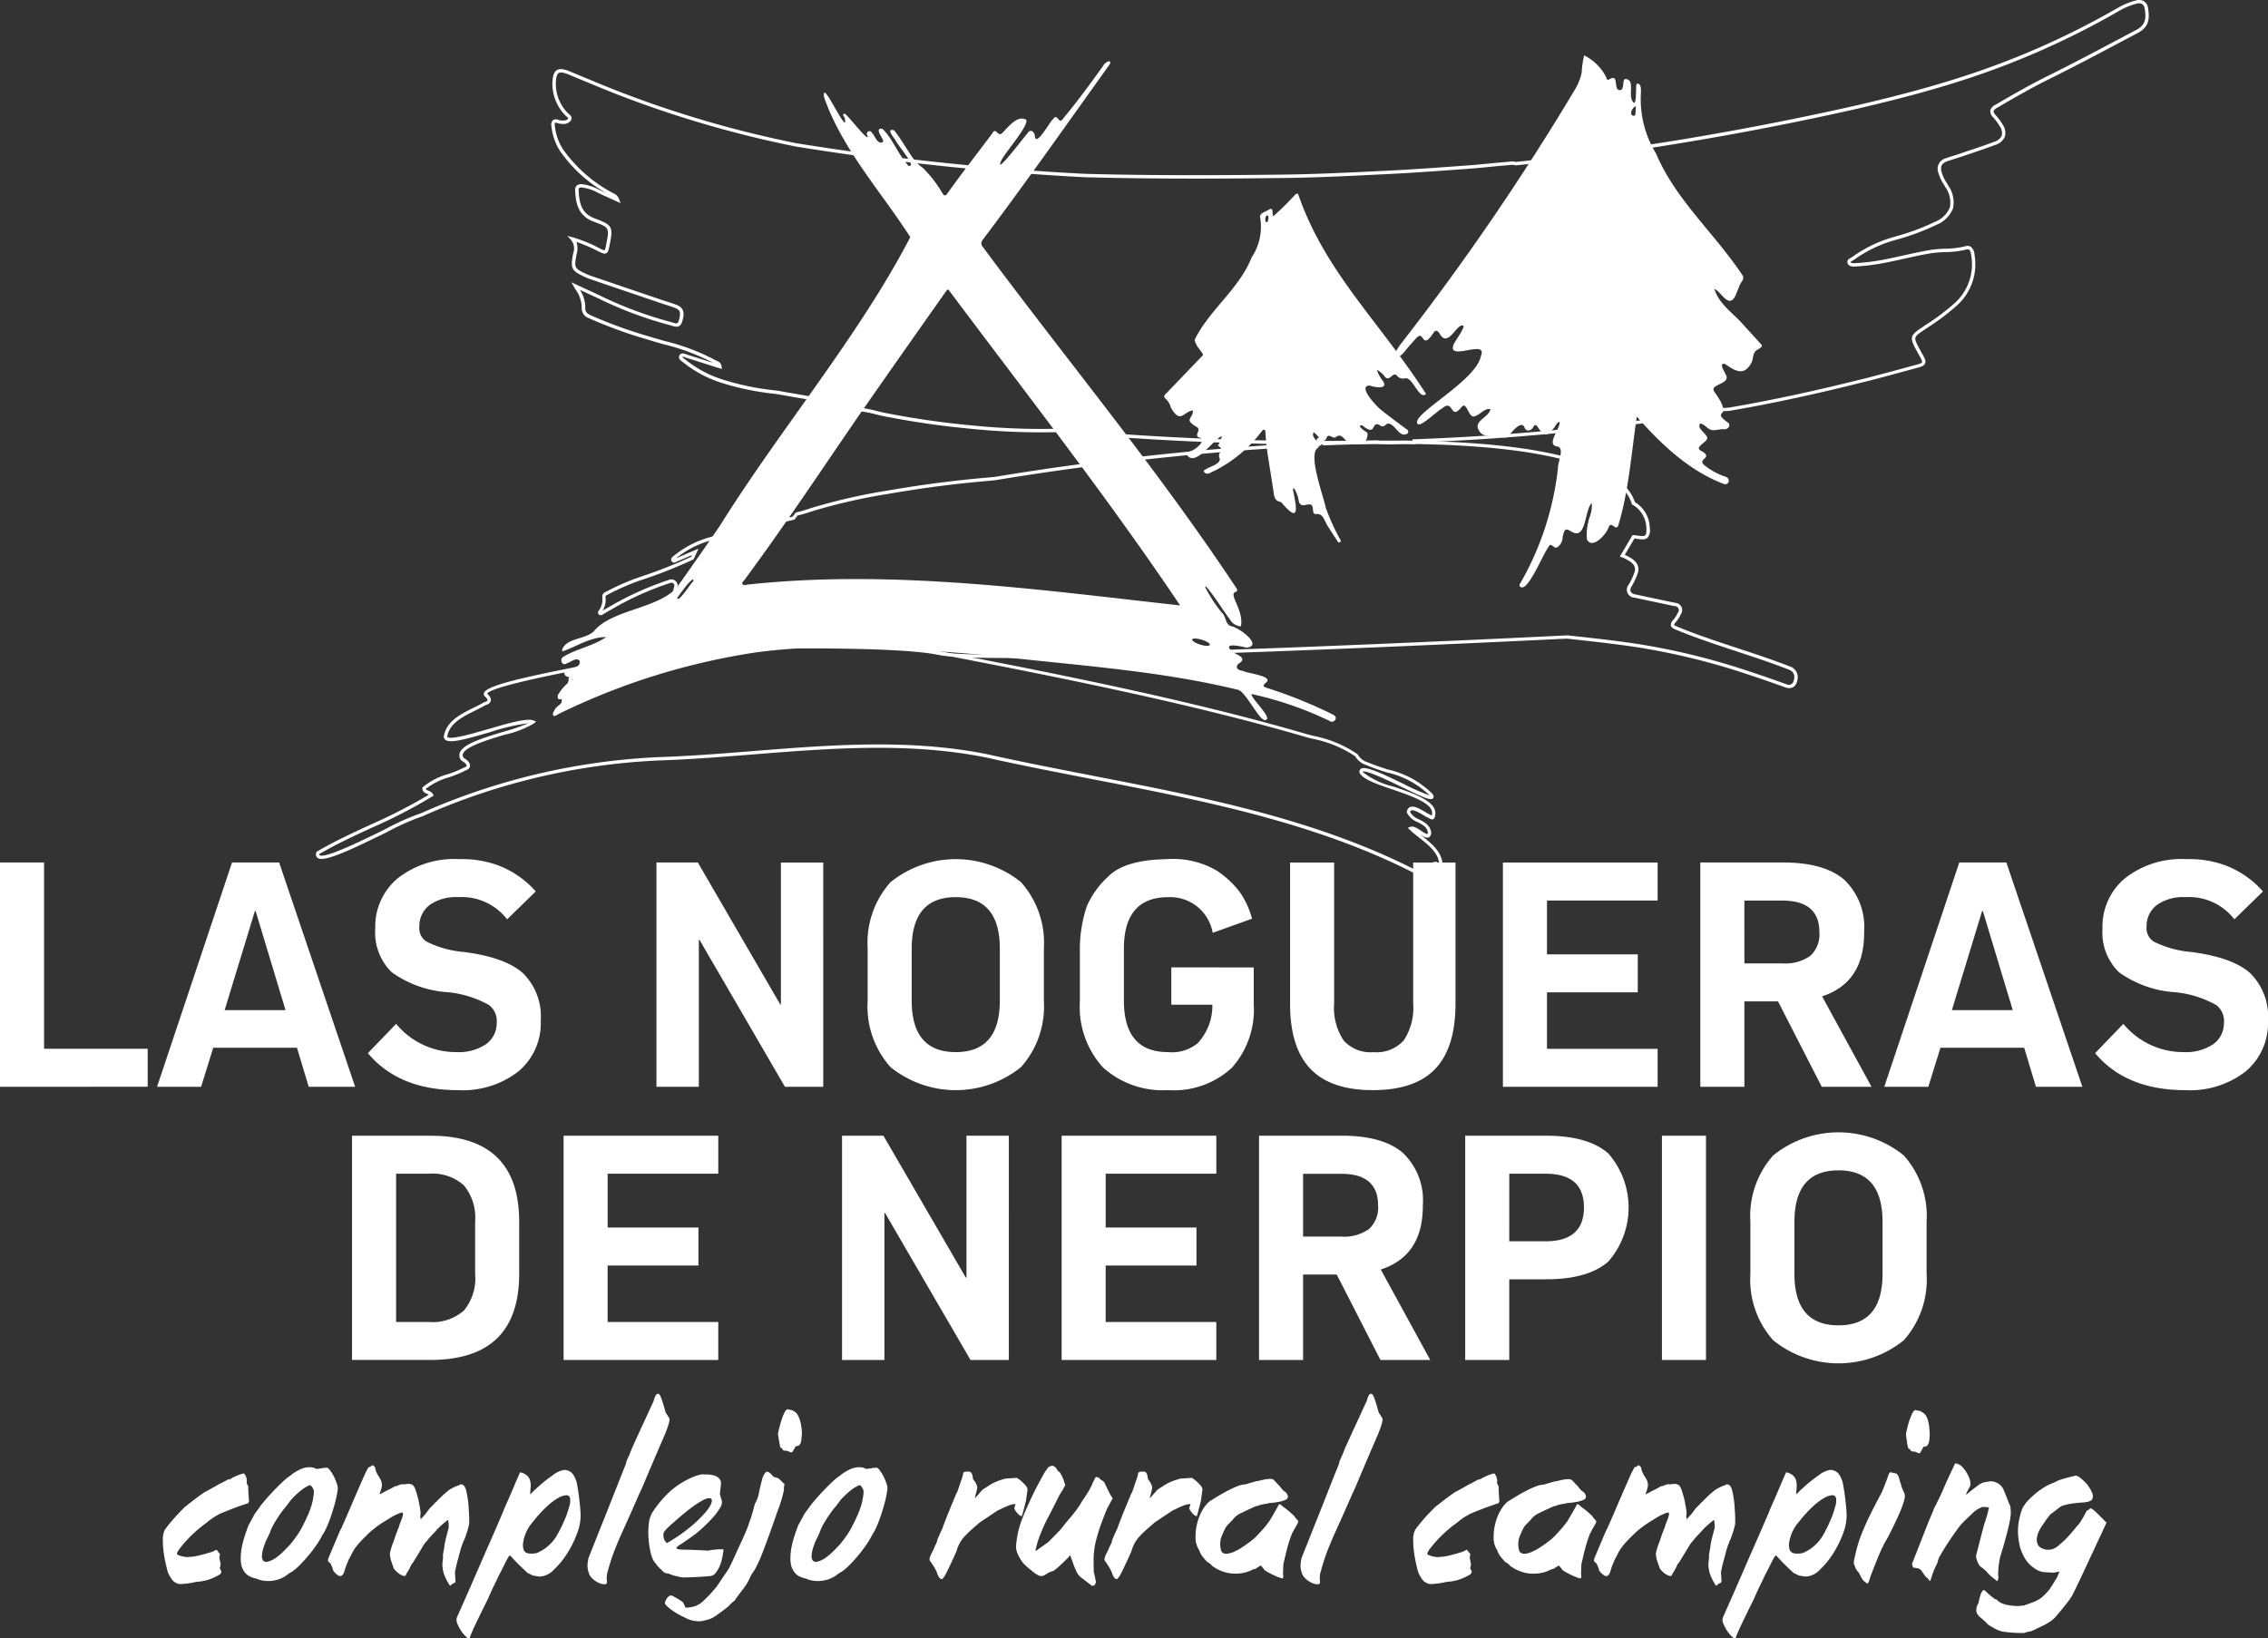
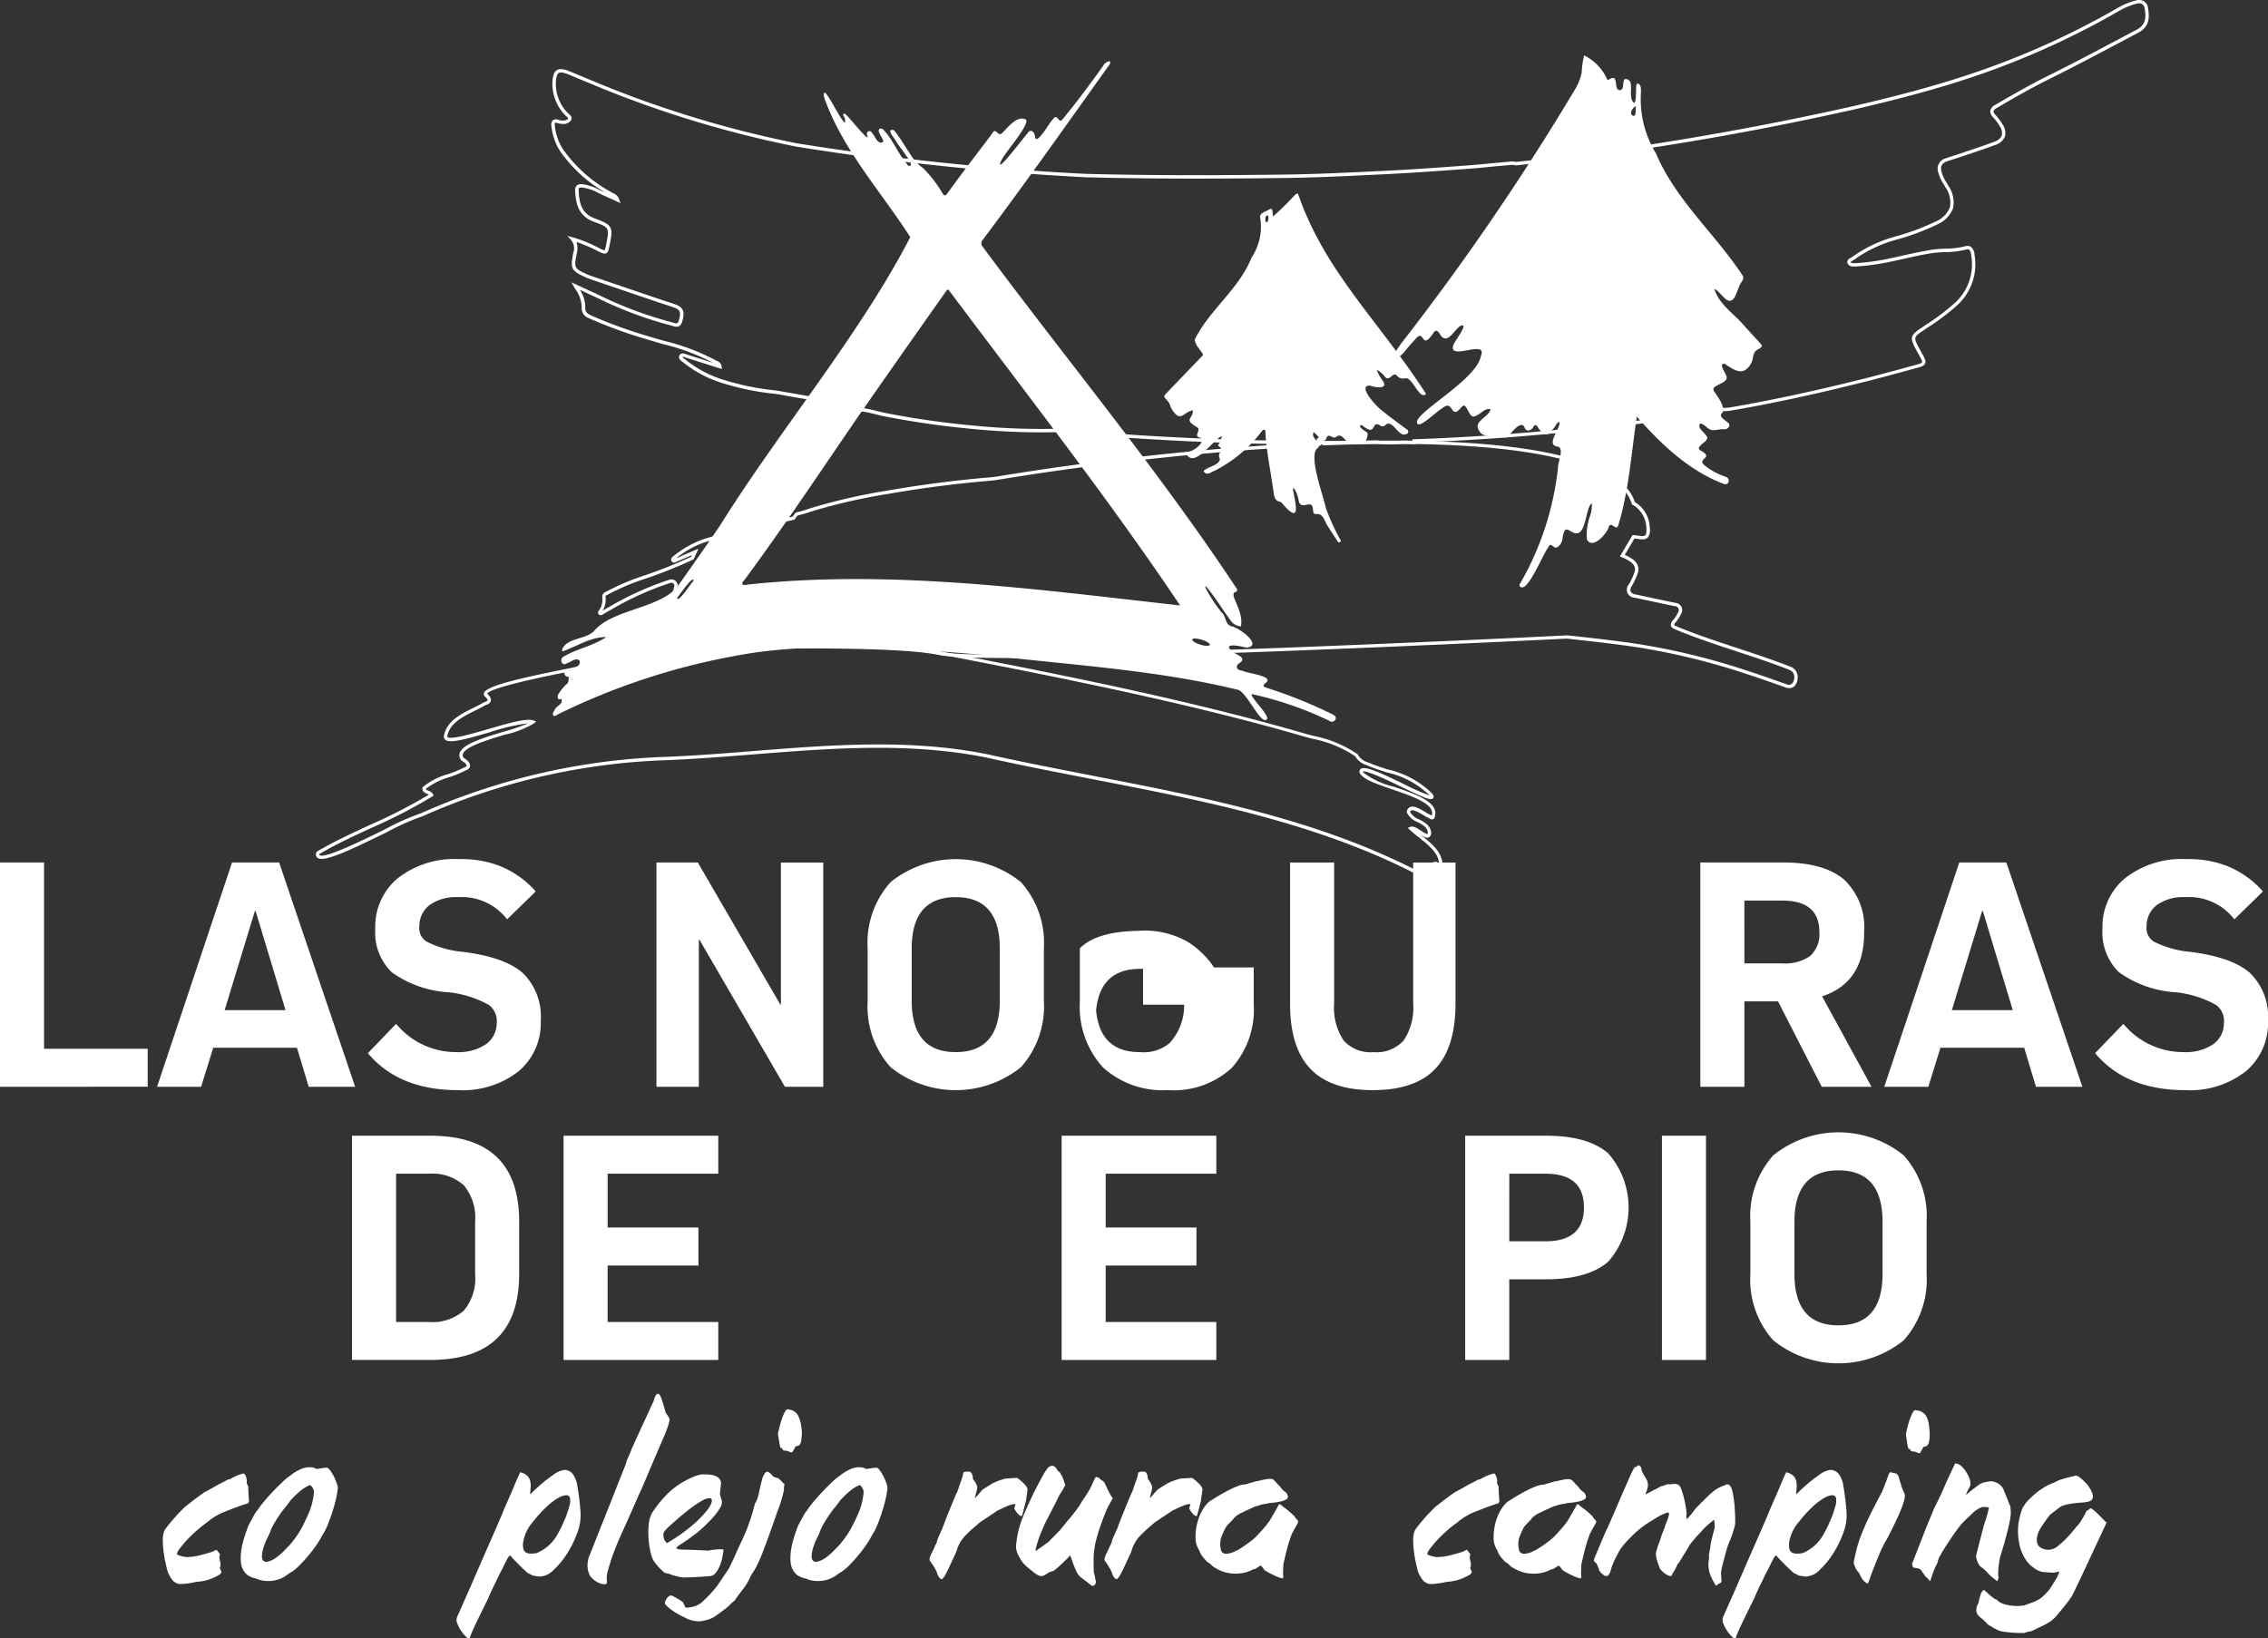
<svg xmlns="http://www.w3.org/2000/svg" width="201.179" height="145.371" viewBox="0 0 201.179 145.371">
  <rect x="0" y="0" width="201.179" height="145.371" fill="#333333" stroke="none" />
  <defs>
    <clipPath id="clip-path">
      <rect id="Rectángulo_232" data-name="Rectángulo 232" width="201.179" height="145.371" fill="none" />
    </clipPath>
  </defs>
  <g id="Grupo_543" data-name="Grupo 543" clip-path="url(#clip-path)">
    <path id="Trazado_1166" data-name="Trazado 1166" d="M194.981,212.876l-.176-.041a3,3,0,0,1-1.107-.653,3.968,3.968,0,0,0-.8-.539l-.01,0c-9.084-4.849-19.413-6.85-29.4-8.785-3.072-.6-6.249-1.21-9.325-1.9-6.846-1.4-13.9-.842-20.726-.3-2.79.222-5.675.452-8.5.544a57.944,57.944,0,0,0-20.909,4.96l-.043.012a21.84,21.84,0,0,0-3.118,1.4c-3.362,1.652-5.608,2.7-6.135,2.254a.407.407,0,0,1-.092-.467l.016-.055.05-.029c1.485-.878,3.122-1.635,4.706-2.366a46.907,46.907,0,0,0,5.211-2.675c-.042-.024-.092-.046-.144-.068-.186-.081-.44-.192-.432-.508l0-.06.043-.042a6.03,6.03,0,0,1,2.228-1.145,10.029,10.029,0,0,0,1.451-.6c.077-.029.2-.08.207-.148.007-.11-.2-.32-.425-.431l-.031-.015-.021-.027a.686.686,0,0,1-.14-.653c.259-.8,2.121-1.362,3.921-1.9a16.755,16.755,0,0,0,2.168-.744,18.6,18.6,0,0,0-3.446.807c-2.188.636-3.55,1.008-3.939.644a.367.367,0,0,1-.1-.369c.269-1.292,1.506-1.9,2.6-2.442.343-.169.666-.329.956-.5l.039-.017c.155-.041.255-.1.268-.157s-.048-.191-.264-.375l-.038-.048a.292.292,0,0,1,0-.262c.289-.584,2.889-1.214,6.989-2.041.556-.112.995-.2,1.169-.246l.174-.044.011.179a1.109,1.109,0,0,1-.392.782.906.906,0,0,0-.176.23l.1.1-.093.1c-.056.063-.058.091-.058.092a.512.512,0,0,0,.1.087.482.482,0,0,1,.19.686l-.024.034a6,6,0,0,0-.418.479l.05.013c4.806-2.13,9.01-3.962,14.3-5.005,6.157-.956,13.065-.574,19.615-.1l.455.033-.388.241a4.683,4.683,0,0,1-.774.2c-.368.087-.937.221-1.336.33,10.218,1.967,22.8,4.408,33.547,7.556l.448.118a10.543,10.543,0,0,1,3.975,1.635l.037.043a1.476,1.476,0,0,0,.9.69c.543.234,1.117.422,1.725.621a8.155,8.155,0,0,1,3.978,2.153c.056.078.19.265.07.408-.187.222-.719,0-2.74-.977-1.208-.584-3.231-1.558-3.5-1.374,0,0,0,.011,0,.028a7.025,7.025,0,0,0,2.73,1.287c1.919.657,3.9,1.337,3.7,2.521-.031.177-.056.317-.181.373s-.241-.012-.389-.1a3.335,3.335,0,0,1-.439-.238c-.339-.2-.907-.538-1.12-.436-.017.009-.068.033-.092.154a1.612,1.612,0,0,0,.8.642c.462.241.986.515,1.063,1.157a.463.463,0,0,1-.19.426c-.214.11-.488-.057-.805-.266l.118.094c.865.682,1.845,1.455,1.89,2.6l0,.066-.047.046a.346.346,0,0,1-.415.034c-.019-.008-.039-.017-.057-.023l-.032-.015c-.067-.042-.126-.038-.158.008s-.028.106.054.165a3.185,3.185,0,0,1,1.1,2Zm-1.958-1.5a4.215,4.215,0,0,1,.859.576,3.708,3.708,0,0,0,.795.532,3.389,3.389,0,0,0-.983-1.566.395.395,0,1,1,.439-.656l.067.027.036.015c-.1-.941-.948-1.608-1.768-2.254-.307-.243-.6-.472-.851-.715l-.163-.157.209-.087c.275-.114.632.121.978.348.169.111.486.319.562.286,0,0,.027-.027.031-.15-.057-.464-.469-.679-.9-.907a1.756,1.756,0,0,1-.952-.835l-.013-.035.005-.037a.5.5,0,0,1,.264-.418c.357-.171.911.158,1.4.448a3.612,3.612,0,0,0,.419.229c.059.035.1.057.124.07.01-.041.019-.094.025-.126.164-.935-1.782-1.6-3.5-2.19-1.372-.47-2.557-.876-2.9-1.432l-.017-.04a.318.318,0,0,1,.088-.351c.364-.3,1.685.305,3.816,1.334a19.01,19.01,0,0,0,2.306,1.016,7.956,7.956,0,0,0-3.834-2.051c-.615-.2-1.2-.391-1.736-.625a1.771,1.771,0,0,1-1.038-.8,10.4,10.4,0,0,0-3.844-1.563l-.453-.119c-10.92-3.2-23.742-5.667-34.045-7.651l-.184-.036.077-.171c.052-.116.206-.188,1.776-.56-6.253-.439-12.782-.743-18.612.163-5.257,1.036-9.449,2.865-14.245,4.99a.157.157,0,0,1-.048.021l-.29.129-.361.16-.07-.1a.289.289,0,0,1-.045-.325.37.37,0,0,1,.3-.156,2.962,2.962,0,0,1,.548-.687c.074-.154.018-.2-.113-.294a.443.443,0,0,1-.218-.294.349.349,0,0,1,.061-.225c-.069-.182.106-.374.24-.521a1.469,1.469,0,0,0,.279-.379c-.223.049-.553.115-.964.2-4.366.881-6.646,1.511-6.78,1.872.254.227.361.439.318.629-.039.172-.194.3-.46.373-.3.177-.619.337-.961.506-1.081.534-2.2,1.086-2.439,2.238-.015.067,0,.084.011.091.285.268,2.233-.3,3.654-.712,1.756-.51,3.415-.994,4-.75l.209.087-.164.157a8.675,8.675,0,0,1-2.6,1.012c-1.565.471-3.513,1.056-3.725,1.711a.375.375,0,0,0,.075.356c.218.117.576.39.557.7-.008.124-.081.295-.383.4a9.947,9.947,0,0,1-1.472.61,6.09,6.09,0,0,0-2.069,1.03c.019.065.088.105.248.175a.686.686,0,0,1,.392.305l.055.118-.109.07a45.62,45.62,0,0,1-5.4,2.791c-1.558.72-3.169,1.464-4.626,2.321-.007.039-.009.084.013.1.418.355,3.8-1.3,5.813-2.294a21.075,21.075,0,0,1,3.187-1.42,58.262,58.262,0,0,1,21-4.978c2.827-.092,5.708-.321,8.495-.543,6.845-.545,13.922-1.108,20.812.3,3.075.687,6.249,1.3,9.319,1.9,10.009,1.939,20.359,3.944,29.481,8.812" transform="translate(-66.581 -133.726)" fill="#fff" />
    <path id="Trazado_1167" data-name="Trazado 1167" d="M284.726,153.213a.979.979,0,0,1-.329-.06c-1.332-.479-2.427-.857-3.448-1.19a60.249,60.249,0,0,0-9.639-2.363c-1.769-.269-3.536-.47-5.193-.653q-.56-.062-1.121-.121c-2.044.1-50.646,2.519-55.7,1.45-5.022-1.062-24.814-.347-25.014-.34l-.154.006v-.154c0-.094.136-.532.638-2.1.426-1.329,1.065-3.325,1.087-3.61-.1-.209-.194-.249-.422-.178a27.211,27.211,0,0,0-5.173,2.339c-.141.079-.282.161-.422.242l-.345.2a.258.258,0,0,1-.337.009.232.232,0,0,1-.011-.348,1.639,1.639,0,0,0,.309-1.183.435.435,0,0,1,.285-.465,20.9,20.9,0,0,1,3.01-1.323,41.277,41.277,0,0,0,4.589-1.805l.069-.15-.348.15q-.516.222-1.032.443l-.033.017c-.215.12-.331.028-.39-.07-.086-.142-.044-.283.125-.421a9.015,9.015,0,0,1,2.248-1.358l.008-.015.071-.015a7.986,7.986,0,0,1,1.233-.39l.374-.086-.021.03c2.115-.582,4.366-1.155,6.7-1.7l.18-.249a.694.694,0,0,1,.051-.06l.033-.037.065-.029a10.311,10.311,0,0,0,1.065-.306l.266-.087a51.448,51.448,0,0,1,6.843-1.557c1.675-.291,3.382-.544,5.072-.753,1.161-.143,2.357-.269,3.657-.383l.674-.061a253.559,253.559,0,0,1,28.585-3.068.33.33,0,0,1,.164-.429.279.279,0,0,1,.351.145l.018.026c.057.078.114.155.176.228,9.54-.384,25.689-.193,27.509,5.337a2.652,2.652,0,0,1,.272.182,2.754,2.754,0,0,1,1.049,2.152.983.983,0,0,1-.2.823c-.187.17-.462.169-.846.11-.106-.016-.213-.03-.319-.039l-.855,1.447a4.574,4.574,0,0,1,.593.314,1.557,1.557,0,0,1,.424.384.97.97,0,0,1,.127.951,5.938,5.938,0,0,1-.53,1.134.568.568,0,0,0-.1.473.577.577,0,0,0,.419.252q1.03.221,2.062.438l1.468.311a.643.643,0,0,1,.509,1.017,2.982,2.982,0,0,1-.465.719c-.133.153-.13.2-.128.214s.023.058.215.138c1.434.6,2.912,1.106,4.3,1.568l1.164.385c1.5.494,3.049,1.006,4.549,1.589a1.012,1.012,0,0,1,.717.767h0a1.293,1.293,0,0,1-.124.794.666.666,0,0,1-.619.376M265,148.531c.4.04.771.08,1.145.121,1.661.184,3.431.385,5.205.656a60.542,60.542,0,0,1,9.686,2.374c1.023.334,2.122.713,3.456,1.193a.437.437,0,0,0,.583-.169.988.988,0,0,0,.1-.613c-.042-.25-.2-.411-.532-.54-1.492-.581-3.038-1.091-4.534-1.584q-.583-.192-1.165-.386c-1.389-.463-2.873-.975-4.316-1.575-.159-.066-.347-.165-.389-.345a.575.575,0,0,1,.193-.475,2.688,2.688,0,0,0,.419-.647.361.361,0,0,0-.3-.6l-1.468-.311q-1.031-.219-2.063-.439a.705.705,0,0,1-.515-1.166,5.638,5.638,0,0,0,.5-1.078.684.684,0,0,0-.083-.678,1.264,1.264,0,0,0-.345-.312,4.25,4.25,0,0,0-.7-.355l-.161-.064,1.124-1.9.092.007q.216.017.432.05c.342.052.517.042.6-.036s.121-.272.1-.587a2.443,2.443,0,0,0-.935-1.935,2.368,2.368,0,0,0-.287-.188l-.075-.043v-.065c-1.27-3.994-10.961-5.826-27.3-5.16l-.069,0-.047-.052a3.661,3.661,0,0,1-.24-.3l-.013-.019a.3.3,0,0,0,.006.03,1.089,1.089,0,0,0,.053.154l.084.2-.214.009a252.891,252.891,0,0,0-28.759,3.075l-.686.063c-1.3.114-2.49.239-3.647.382-1.685.208-3.387.461-5.058.751a51.239,51.239,0,0,0-6.8,1.547l-.264.086a10.891,10.891,0,0,1-1.05.3l-.016.019-.244.338-.054.013c-2.493.587-4.893,1.2-7.134,1.823l-.393.109.042-.062a8.163,8.163,0,0,0-.831.285l-.013.005a8.659,8.659,0,0,0-2.133,1.264l.944-.405,1.055-.454-.434.947-.048.023a41.237,41.237,0,0,1-4.671,1.842,20.642,20.642,0,0,0-2.967,1.305c-.136.071-.137.1-.129.157a1.854,1.854,0,0,1-.252,1.225l.194-.112c.141-.082.283-.163.425-.243a27.494,27.494,0,0,1,5.231-2.363.574.574,0,0,1,.792.365c.058.135-.07.623-1.087,3.8-.24.749-.486,1.517-.583,1.854,2.083-.072,20.1-.66,24.891.353,5.021,1.063,55.143-1.43,55.649-1.455m-21.9-17.282h0" transform="translate(-126.027 -92.164)" fill="#fff" />
    <path id="Trazado_1168" data-name="Trazado 1168" d="M233.126,39.424c-7.532,0-15.295-.362-23.138-1.081a61.656,61.656,0,0,1-7.739-.306c-2.5-.234-5.032-.6-7.536-1.088-.279-.054-.558-.123-.829-.189a9.264,9.264,0,0,0-1.558-.288l-.262-.017.209-.3c-2.362-.365-4.754-.762-7.114-1.182l-.217-.03a23.727,23.727,0,0,1-4.859-1.018,10.459,10.459,0,0,1-3.282-1.781c-.024-.02-.052-.04-.081-.061-.13-.092-.4-.285-.226-.577.142-.236.412-.134.573-.074.031.012.061.023.089.031l2.321.733a19.123,19.123,0,0,0-4.4-1.652c-.472-.134-.944-.268-1.413-.414a40.854,40.854,0,0,1-5.207-1.892.948.948,0,0,1-.65-.99,2.766,2.766,0,0,0-.556-1.58l-.36-.62,1.057.488c.469.216.939.432,1.406.651a34.513,34.513,0,0,0,6.4,2.393c.052.013.106.03.161.047.3.094.408.115.493-.147.25-.778.087-1-.3-1.152-.3-.116-.623-.218-.93-.317-.171-.055-.343-.111-.514-.169q-3.089-1.048-6.177-2.1a3.045,3.045,0,0,1-.286-.116c-1.333-.611-1.418-.775-1.141-2.186a1.176,1.176,0,0,0-.186-1.139l-.34-.37.486.127A12.473,12.473,0,0,1,169.33,22l.1.05a1.4,1.4,0,0,0,.41.158,1.494,1.494,0,0,0,.124-.436l.009-.045c.307-1.537.307-1.537-1.13-2.071-1.34-.5-1.568-1.617-1.615-2.753a.542.542,0,0,1,.138-.438.627.627,0,0,1,.5-.118,4.164,4.164,0,0,1,1.438.465c.227.111.456.217.694.326a12.568,12.568,0,0,1-4.1-3.718,5.039,5.039,0,0,1-.774-2.2.591.591,0,0,1,.123-.55.511.511,0,0,1,.507-.029,1.2,1.2,0,0,0,.358.054c.283,0,.422-.052.482-.175.02-.04.022-.061-.122-.18a1.139,1.139,0,0,1-.133-.122,3.989,3.989,0,0,1-1.128-2.924c.029-.593.146-.912.391-1.067s.592-.124,1.155.109l1.015.422c1.106.461,2.249.938,3.384,1.379a95.938,95.938,0,0,0,15.679,4.568c6.767,1.093,13.67,1.9,20.511,2.4l.193-.257.071.276c1.637.118,3.276.22,4.873.3,6.386.172,12.8.125,17.676.065,2.837-.036,5.721-.178,8.51-.316l.7-.034c2.085-.1,4.2-.256,6.252-.405l.768-.056c.63-.045,1.271-.108,1.89-.168.537-.052,1.073-.1,1.611-.147.048,0,.1-.009.146-.014a1.626,1.626,0,0,1,.643.019c3.854-.408,7.773-.915,11.651-1.506l-.019-.208.226.176c6.072-.931,12.245-2.1,18.345-3.477,4.086-.951,7.2-1.808,10.1-2.777A71.5,71.5,0,0,0,304.113.671a6.379,6.379,0,0,1,1.555-.63.89.89,0,0,1,.726.076.807.807,0,0,1,.347.566c.172,1,.081,1.723-.9,2.241q-.945.5-1.887,1c-1.935,1.024-3.936,2.083-5.934,3.071-1.592.788-3.119,1.667-4.672,2.574-.182.107-.282.2-.3.292s.047.2.177.347a5.25,5.25,0,0,1,.612.82,1.313,1.313,0,0,1,.211,1.1,1.321,1.321,0,0,1-.857.73c-.761.288-1.544.552-2.3.806l-.811.274c-.159.055-.321.1-.482.154-.227.07-.462.143-.686.227-.474.18-.6.424-.481.935a3.363,3.363,0,0,0,.438.943c.054.092.109.184.161.277a2.584,2.584,0,0,1,.418,2.014,2.62,2.62,0,0,1-1.457,1.453,20.841,20.841,0,0,1-3.648,1.347l-.179.054a11.489,11.489,0,0,0-3.478,1.693,1.286,1.286,0,0,1-.15.089c-.152.081-.173.106-.164.132.034.1.257.1.422.093a19.775,19.775,0,0,0,2.884-.387c.449-.092.9-.191,1.344-.291.8-.178,1.629-.363,2.454-.5a11.045,11.045,0,0,1,1.29-.107,7.7,7.7,0,0,0,1.778-.216.578.578,0,0,1,.491.049.972.972,0,0,1,.323.725,4.917,4.917,0,0,1-1.515,4.44,19.968,19.968,0,0,1-2.618,1.982c-.169.114-.339.228-.507.343-.743.507-.762.584-.34,1.386.094.179.193.356.291.533l.159.288c.142.261.222.472.144.655s-.284.272-.57.35l-.871.238c-1.238.339-2.519.688-3.786,1.007-1.619.407-3.129.769-4.614,1.105l-.032.007c-2.607.59-5,1.07-7.309,1.466a4.1,4.1,0,0,1-.676.055,211.354,211.354,0,0,1-27.327,2.783l0,.159-.156-.011c-.493-.034-1-.019-1.489,0a12.439,12.439,0,0,1-1.885-.04q-2.543.057-5.128.057M210,38.047a250.449,250.449,0,0,0,28.271,1.024,12.428,12.428,0,0,0,1.861.039c.445-.013.905-.026,1.362,0v-.129l.141-.005a211.443,211.443,0,0,0,27.453-2.786,4.1,4.1,0,0,0,.652-.052c2.305-.4,4.691-.874,7.294-1.463l.064.138-.033-.145c1.468-.333,3.018-.7,4.608-1.1,1.264-.318,2.543-.667,3.78-1.005l.872-.238c.083-.023.337-.092.374-.18s-.089-.32-.131-.4l-.158-.287c-.1-.179-.2-.358-.294-.539-.5-.941-.44-1.173.435-1.769l.509-.344a19.709,19.709,0,0,0,2.58-1.952,4.633,4.633,0,0,0,1.424-4.186c-.017-.128-.056-.427-.192-.516a.3.3,0,0,0-.247-.011,7.935,7.935,0,0,1-1.846.227,10.811,10.811,0,0,0-1.256.1c-.816.132-1.64.315-2.437.493-.449.1-.9.2-1.349.292a20.028,20.028,0,0,1-2.926.392c-.181.011-.608.033-.718-.294-.093-.276.166-.414.305-.488a1.014,1.014,0,0,0,.116-.068,11.785,11.785,0,0,1,3.567-1.737l.179-.054a20.633,20.633,0,0,0,3.6-1.326,2.353,2.353,0,0,0,1.31-1.275,2.352,2.352,0,0,0-.393-1.784c-.051-.091-.1-.181-.158-.27a3.636,3.636,0,0,1-.472-1.027.958.958,0,0,1,.665-1.278c.232-.088.471-.162.7-.233.159-.049.317-.1.474-.152q.406-.139.812-.274c.755-.254,1.535-.516,2.291-.8a1.053,1.053,0,0,0,.682-.551,1.045,1.045,0,0,0-.187-.85A4.965,4.965,0,0,0,293,10.4a.765.765,0,0,1-.249-.591.8.8,0,0,1,.439-.5c1.558-.91,3.09-1.792,4.691-2.584,1.994-.986,3.993-2.044,5.927-3.067q.944-.5,1.888-1c.834-.438.906-1.016.749-1.928a.521.521,0,0,0-.215-.367.605.605,0,0,0-.489-.039,6.081,6.081,0,0,0-1.484.6A71.784,71.784,0,0,1,291.08,6.864c-2.909.972-6.033,1.831-10.129,2.784-6.082,1.372-12.232,2.539-18.285,3.469v.006l-.152.018c-3.937.6-7.918,1.118-11.832,1.532l-.032,0-.031-.01a1.319,1.319,0,0,0-.55-.015l-.153.015c-.536.042-1.071.094-1.606.147-.621.06-1.264.123-1.9.169l-.767.056c-2.05.149-4.171.3-6.259.406l-.7.034c-2.792.138-5.679.281-8.522.316-4.877.06-11.3.108-17.69-.065-1.634-.084-3.307-.188-4.979-.31l-.087-.007C200.537,14.909,193.6,14.1,186.79,13a96.244,96.244,0,0,1-15.733-4.584c-1.138-.443-2.283-.92-3.391-1.382l-1.014-.422c-.451-.187-.731-.228-.883-.132s-.23.359-.254.831a3.713,3.713,0,0,0,1.056,2.715.821.821,0,0,0,.1.088c.123.1.33.273.2.539a.779.779,0,0,1-.753.341,1.489,1.489,0,0,1-.447-.069c-.143-.047-.208-.037-.224-.024s-.049.053-.019.282a4.759,4.759,0,0,0,.727,2.07,12.656,12.656,0,0,0,4.4,3.862c.025.015.052.028.079.042a.885.885,0,0,1,.5.537l.119.331-.32-.147c-.2-.094-.4-.181-.585-.265-.411-.186-.787-.355-1.158-.537a3.807,3.807,0,0,0-1.336-.436.38.38,0,0,0-.27.037.3.3,0,0,0-.046.211c.05,1.229.306,2.073,1.422,2.488,1.627.6,1.644.772,1.317,2.406l-.009.045c-.071.356-.12.562-.284.643s-.352,0-.67-.157l-.1-.05a14.508,14.508,0,0,0-1.874-.8,1.753,1.753,0,0,1,.028,1.043c-.252,1.284-.243,1.3.974,1.86a2.73,2.73,0,0,0,.258.1l6.176,2.1c.169.057.339.112.509.167.311.1.632.2.944.322.757.287.677.9.478,1.519-.178.556-.607.42-.864.339-.048-.015-.1-.031-.142-.042a34.82,34.82,0,0,1-6.457-2.413c-.467-.219-.935-.435-1.4-.65l-.205-.094a2.713,2.713,0,0,1,.484,1.556c-.02.339.11.53.48.7a40.644,40.644,0,0,0,5.17,1.877c.466.145.936.278,1.406.412a19.056,19.056,0,0,1,4.528,1.717,1.1,1.1,0,0,0,.1.049.591.591,0,0,1,.409.49l.026.227-3.155-1c-.032-.01-.068-.023-.1-.036a.564.564,0,0,0-.214-.054c-.024.041-.035.06.142.186.036.026.071.051.1.075a10.176,10.176,0,0,0,3.191,1.729,23.529,23.529,0,0,0,4.8,1l.223.031c2.441.435,4.912.844,7.348,1.218l.236.036-.187.266a11.17,11.17,0,0,1,1.352.272c.267.065.543.133.815.186,2.495.486,5.02.85,7.507,1.083a61.4,61.4,0,0,0,7.72.306" transform="translate(-116.209 0)" fill="#fff" />
    <path id="Trazado_1169" data-name="Trazado 1169" d="M371.771,75.624c-4.114-6.355-8.909-10.743-11.26-17.615a.307.307,0,0,0-.262.1,24.606,24.606,0,0,1-1.929,1.9c-.145-.207.072-.823-.358-.612-.329.253-.961.3-.787.844a4.934,4.934,0,0,1-.78,3.429c-1.11,2.806-3.779,4.68-5.05,7.3.133.791.991,1.253.65,1.457q-1.625,1.693-3.252,3.384c-.336.339.3.369.489,1.178.874,1.481,1.064.386,1.95.243.043.789-.871.759.356,1.484.475.26-.4.794.31.955.528.321-.526,1.109-.889,1.189-.129.059-.363.088-.336.271.731,1.237,2.336-1.272,3.127-1.618a2,2,0,0,1-.344.835c.182.138.463.334.248.561a.481.481,0,0,0-.086.583c.1.534-.947.737-1.3,1.01-.138.07-.151.132-.043.243.254.271.591-.046.859-.14a12.01,12.01,0,0,0,4.262-3.583c.122-.113.251-.1.272.086.073,1.662.433,3.294.657,4.941.116.435.018,1.129.563,1.272a.467.467,0,0,1,.312.212c1.677,1.943,1.132-.068.915-1.271.036-.49.5.7.5.952.168.939,1.066-.03,1.233.584.081.217-.019.679.326.634.645-.073.739.666,1.028,1.075.288.461.591.913.888,1.368.08.167.355.012.236-.143a19.19,19.19,0,0,1-1.3-2.857c-.214-1.058-1.533-4.553-.778-5.254.629-.4-.627-.912-.3-1.439.3.134.92,1.191,1.143.493.2-.495.562.177.859-.09.544-.42.756.478,1.22.528a.3.3,0,0,0,.216-.032c.348-.4,1,.219,1.253-.272.039-.2.193-.491,0-.656-.16-.069-.917-.6-.4-.6,1.342,1.1.773-.432,1.553-.017a.365.365,0,0,0,.568-.051c.643-.424,1.112,1.148,1.756.862a.224.224,0,0,0,.086-.432c-.748-.56-1.508-1.106-2.234-1.693-.357-.248-2.18-2.159-1.058-2.192.406.151,1.716.393,1.179-.413a3.125,3.125,0,0,1-.534-.977,2.021,2.021,0,0,1,.643.517c.482.7.761-.459,1.148.011a.7.7,0,0,0,.741.217c.644-.092,1.172,1.8,1.766,1.456.1-.088.007-.156-.036-.221M357.841,60.463c-.269.319-.329-.5-.039-.529.176.091.048.372.039.529" transform="translate(-245.374 -40.824)" fill="#fff" />
    <path id="Trazado_1170" data-name="Trazado 1170" d="M448.759,40.725c-.891-1.135-2.361-1.989-2.764-3.413.62.254,1.208,1.706,1.81.707.156-.315.267-.652.406-.977.121-.369.55-.621.222-1.015-2.44-3.668-5.877-6.613-7.622-10.738a9.185,9.185,0,0,1-1.332-5.419c-.012-.247.041-.574-.186-.74-.122-.084-.209-.033-.219.116-.072.169.043,1.839-.276,1.5-.5-.541.149-1.867-.573-2.04-.162-.046-.251,0-.276.172-.088.257.022.78-.354.8-.581-.019-.056-1.4-.824-1.017-.268.147-.273.147-.382-.143a4.386,4.386,0,0,0-1.946-1.927,7.29,7.29,0,0,0-.22,1.508,4.767,4.767,0,0,1-.624,1.56,222.672,222.672,0,0,1-15.4,22.506c-1.088,1.425-.443,1.667.388.616.3-.385.643-.742.965-1.112.756-.8.426,1.229,1.559-.516.254-.326.473.057.606.279.7.991,1.443-1.061,1.983-.874.235.158-.762,1.408-.858,1.733-.508,1.47,3.089-.568,2.44.963-.389,2.244-6.449,5.309-5.589,6.057.329.212,1.7-1.174,2.13-1.383,1.093-.96.695,1.182,1.76-.156.156-.154.261-.143.376.04.24.28.39,1.036.873.762.433-.168.809-.709,1.293-.592-.092.658-1.344.994-1.109,1.7.48,1.152,1.3.291,2.273.8a.483.483,0,0,0,.524-.212c.236-.291,1.035-1.308,1.334-.685.107.454.648.309.788-.048.135-.19.258-.193.371.011.186.263.526.807.887.645a5.475,5.475,0,0,0,.523-.488c.19-.2.254-.517.547-.6.07.641-1.3,2.079-.144,2.2.583.193-.037,1.411,0,1.884a26.267,26.267,0,0,1-3.289,10.145c-.068.124-.208.257-.056.4.662.563,2.023-2.956,2.477-3.47.259-.644.475.247.853-.067a1.079,1.079,0,0,0,.423-.8,1.812,1.812,0,0,1,.173-.607c.152-.315.5.024.714.109,1.231.64,1.083-2.063,1.7-2.585a2.956,2.956,0,0,1-.212,1.31,5.1,5.1,0,0,0-.222,1.9c.477.947,1.692-.416,1.914-1.007.224-.751.665.383.875-.232.953-3.148,1.152-6.409,1.642-9.641,2.125,2.417,4.582,4.76,7.651,5.949.5.23.722-.438.232-.614a5.963,5.963,0,0,1-1.763-.929c-1.023-.714.887-.675-.474-1.407-.177-.12-.191-.232-.041-.385.219-.313.943-.568.5-.982-.187-.322-.752-.617-.49-1.023.293.022.569.349.821.5.39.223.885-.041,1.318.009.329.037.643-.374.316-.6a4.909,4.909,0,0,1-.47-.384c-.2-.2-.177-.337.026-.526.159-.561-.353-1.21-.645-1.676-.179-.2-.3-.462,0-.615.4-.281,1.294-.449.888-1.09-.1-.243-.64-1.035-.039-.9.836.587,1.655,1.116,2.3-.047.238-.359.107-.92.5-1.169.163-.141.5-.212.454-.465-.475-.522-.945-1.05-1.428-1.565m-9.791-18.864c0,.038-.1.1-.147.091-.449-.062-.137-.748.2-.847-.016.263-.025.511-.053.757" transform="translate(-293.92 -11.677)" fill="#fff" />
    <path id="Trazado_1171" data-name="Trazado 1171" d="M234.8,76.32a42.072,42.072,0,0,0-5.852-2.366c-.388-.142-.4-.177-.1-.462.781-.6-1.725-.831-2.072-1.063-.575-.047-.692-.459-.172-.747.579-.527-.652-.712-.886-1.1-.64-.7,1.116-.275,1.413-.2,1.528-.178-.7-1.8-1.306-1.89-.614-.146-.475-.874-.894-1.228a13.154,13.154,0,0,1-1.39-2.1c-.038-.072-.113-.158-.018-.226.745.834,1.442,2.016,2.158,2.974a1.193,1.193,0,0,0,.953.58c.271-1.394-1.041-2.758-.543-3.025.356-.125.193-.3.063-.486-6.929-10.45-14.942-20.078-22.4-30.138a.466.466,0,0,1-.018-.652c3.853-5.117,7.532-10.36,11.26-15.568.229-.54-.487-.13-.577.132-1.159,1.614-2.332,3.218-3.606,4.744-.331.5-.447-.618-.851,0-.248.167-1.5,2.488-1.6,1.512-.031-.433-.414-.7-.676-.242-.151.131-3.019,3.939-2.3,2.381.367-.763,2.419-3.026,2.206-3.606-.8-.452-1.608.667-2.128,1.174-.4.416-.56-.61-.9.058-1.316,1.755-2.668,3.483-3.942,5.27-.2.281-.283.279-.475,0a10.4,10.4,0,0,0-1.727-2.229,3.863,3.863,0,0,1-1.041-1.11c-.5-.738-.949-1.536-1.51-2.227-.733-.217-.073.6.092.836.156.378,1.644,2.1,1.368,2.285-.174.124-.281-.072-.369-.2-.8-.937-1.249-2.225-2.126-3.055-.691-.135-.1.68.035.952.09.171.006.243-.153.278-.406-.013-.525-.6-.8-.852a.238.238,0,1,0-.422.206c.3.827-1.64-1.659-1.856-1.8-.062-.069-.131-.169-.235-.1-.122.078-.006.165.024.244a.677.677,0,0,1,.078.528c-.4-.149-2.074-3.892-1.841-2.244,1.62,4.618,5.029,8.329,7.642,12.4-4.523,8.736-11.559,17.064-16.918,25.653-.3.449-3.157,4.573-3.784,5.411-1.6,1.879-5.683,1.973-7.283,3.81-.7.848-2.418.621-2.872,1.666-.015.063-.064.128,0,.181.052.04.108,0,.16-.017,1.177-.449,2.434-1.243,3.716-1.218-1.2.829-2.672,1.028-3.872,1.8-.267.305.03.8.393.518.341-.082.84-.576,1.127-.207.19.559-.955.841-1.355.977-.02.54.467.384.717.6.029.123-.111.16-.191.217a4.078,4.078,0,0,0-1.013,1.1c-.127.132-.167.5.046.52.1-.021.2-.08.245.077,0,.385-.528.512-.664.869-.261.346-.208.748.314.371a59.991,59.991,0,0,1,17.62-5.494c6.743-.894,13.527-.29,20.268.239,7.461.886,15.023,1.3,22.346,3.073.755.047,2.03,3.022,2.565,2.679.527-.206-1.365-1.926-1.3-2.288a31.186,31.186,0,0,1,6.915,2.382c.377.289.879-.322.306-.551M178.061,64.486c-.225.166-1.308,1.943-1.441,1.5.079-.125,1.564-2.217,1.441-1.5m43.182,2.15c-12.607-1.4-25.641-3.234-38.408-1.846-.3.108-.67-.026-.25-.4,3.5-4.741,6.76-9.651,10.093-14.512q3.869-5.552,7.772-11.08c.176-.251.191-.248.415.049,6.862,9.178,14.034,18.334,20.378,27.791m2.642,3.493c-.166.273-1.552-.156-1.58-.472.132-.283,1.594.173,1.58.472" transform="translate(-116.561 -12.918)" fill="#fff" />
    <path id="Trazado_1172" data-name="Trazado 1172" d="M55.967,441.339a.912.912,0,0,1,.18.3,1.118,1.118,0,0,1,.063.288,1.242,1.242,0,0,1,0,.216c-.006.056-.009.077-.009.06l.09.192.054.072v.361l.036.553v.072c.012.128.021.216.027.264s.009.064.009.048l-.072.216c-.072.016-.259.076-.559.18s-.617.22-.948.349-.62.244-.866.348-.346.156-.3.156a3.391,3.391,0,0,0-.541.325,4.343,4.343,0,0,0-.451.348q-.036.024-.262.192t-.55.445q-.325.276-.7.649a8.875,8.875,0,0,0-.74.829q-.524.625-.37.745a2.379,2.379,0,0,0,.893.216l.253-.024a2.392,2.392,0,0,0,.352-.036q.225-.036.487-.1t.541-.144q.279-.084.532-.156l.4-.192c.012,0,.03.016.054.048l.09.12q.054.072.181.216a1.18,1.18,0,0,0-.055.264v.144q0-.048.027.1a2.493,2.493,0,0,0,.063.264c-.024-.048-.027-.039-.009.025a.626.626,0,0,1,.027.12l-.018.072-.018.144q0-.048-.036.1a.243.243,0,0,0,.045.12.708.708,0,0,1,.072.156.235.235,0,0,1-.009.168.467.467,0,0,1-.2.18,4.963,4.963,0,0,1-.965.432,4.873,4.873,0,0,1-.912.168,1.49,1.49,0,0,0-.3.048c-.138.032-.3.06-.469.084s-.352.044-.533.06a1.472,1.472,0,0,1-.469-.024,1.5,1.5,0,0,1-.415-.252,2.849,2.849,0,0,1-.487-.853q-.054-.216-.162-.685t-.18-1.009a8.082,8.082,0,0,1-.073-1.081,2.025,2.025,0,0,1,.163-.877,5.98,5.98,0,0,1,.361-.481q.271-.336.614-.721.126-.144.289-.312l.487-.5q.18-.144.505-.4t.632-.481q.307-.228.533-.384c.15-.1.226-.148.226-.132l1.118-.625c.048-.032.087-.056.118-.072a.174.174,0,0,1,.081-.024l.217-.12q.144-.072.253-.132t.181-.108h.108c-.024.032.021.012.135-.06a4.7,4.7,0,0,1,.55-.276q.252-.1.4-.144a.79.79,0,0,1,.235-.048" transform="translate(-34.321 -310.609)" fill="#fff" />
    <path id="Trazado_1173" data-name="Trazado 1173" d="M79.374,445.411a7.548,7.548,0,0,1-.6,1q-.362.517-.74.961t-.731.793a4.249,4.249,0,0,1-.568.493.218.218,0,0,1-.054.048c-.025.016-.1.056-.217.12-.12.08-.223.152-.307.217a1.735,1.735,0,0,1-.217.144,2.879,2.879,0,0,1-2.238.24,1.458,1.458,0,0,0-.361-.12,2.326,2.326,0,0,1-.613-.264,1.49,1.49,0,0,1-.406-.469,1.553,1.553,0,0,1-.19-.565,3.107,3.107,0,0,1-.036-.5,5.379,5.379,0,0,1,.054-.7,6.453,6.453,0,0,1,.208-.937q.153-.528.424-1.25.307-.552.469-.865a2.26,2.26,0,0,1,.343-.5,5.537,5.537,0,0,1,.469-.637q.361-.445.812-.925t.893-.9a5.1,5.1,0,0,1,.749-.613,2.139,2.139,0,0,1,.325-.24q.145-.1.3-.18t.262-.132a2.308,2.308,0,0,1,.514-.156,1.673,1.673,0,0,1,.443-.012,1.659,1.659,0,0,0,.171.024,1.815,1.815,0,0,1,.28.121c.156-.016.28-.032.37-.048s.166-.028.226-.036a1.2,1.2,0,0,1,.153-.012.823.823,0,0,0,.172-.024c.084.016.186.1.307.265a3.484,3.484,0,0,1,.334.553,4.874,4.874,0,0,1,.253.613,1.142,1.142,0,0,1,.081.445,9.669,9.669,0,0,1-.271,1.346q-.18.649-.37,1.19t-.379.949a3.5,3.5,0,0,1-.316.577m-1.029-4.326c-.048-.064-.142-.06-.28.012a4.551,4.551,0,0,0-.424.252,5.621,5.621,0,0,0-.5.408,6.877,6.877,0,0,0-.623.625q-.181.265-.406.541t-.244.3a13,13,0,0,0-.83,1.249,4.615,4.615,0,0,0-.361.793c-.012.033-.039.093-.081.18l-.126.264c-.042.088-.1.2-.172.349a1.478,1.478,0,0,1-.081.228,4.129,4.129,0,0,0-.153.481,2.459,2.459,0,0,0-.081.541.634.634,0,0,0,.1.408.391.391,0,0,0,.388.108,2.255,2.255,0,0,0,.821-.4c.048-.032.129-.1.243-.192s.229-.2.343-.313.225-.224.334-.337.192-.2.252-.264q.361-.433.65-.853a7.014,7.014,0,0,0,.523-.9q.307-.6.5-1.07a7.142,7.142,0,0,0,.28-.8,6.972,6.972,0,0,0,.162-.889.777.777,0,0,0-.108-.553Z" transform="translate(-50.744 -309.274)" fill="#fff" />
-     <path id="Trazado_1174" data-name="Trazado 1174" d="M105.112,448.71a.4.4,0,0,1-.307-.036,1.449,1.449,0,0,1-.37-.228,2.189,2.189,0,0,1-.3-.3q-.126-.156-.108-.228a2.045,2.045,0,0,1-.09-.228q-.054-.156-.108-.324a2.272,2.272,0,0,1-.081-.337,1.968,1.968,0,0,1-.027-.312q.018-.1.063-.265c.03-.112.075-.264.135-.456q.108-.264.153-.4l.081-.241c.024-.072.051-.152.081-.241s.081-.22.153-.4a.284.284,0,0,1,.036-.1q.018-.048.054-.132a1.994,1.994,0,0,0,.072-.2c-.024.033-.012-.012.036-.132s.084-.212.108-.276a2.933,2.933,0,0,0,.2-.649l-.054-.144a2.349,2.349,0,0,0-.343.108q-.145.06-.3.132c-.1.048-.219.113-.352.193s-.3.184-.505.312a8.832,8.832,0,0,0-1.408,1.033q-.433.409-.794.793a5.72,5.72,0,0,0-.614.769q-.054.1-.126.216c-.036.08-.081.172-.135.276s-.117.22-.19.349q-.09.216-.153.372t-.1.252q-.054.144-.117.372a1.022,1.022,0,0,1-.18.373.273.273,0,0,1-.316.084,1.429,1.429,0,0,1-.541-.517c.024,0,.012-.06-.036-.18s-.1-.244-.163-.372c.012,0,0-.012-.027-.036s-.093-.084-.189-.18c-.024,0-.024-.08,0-.24l.55-1.31.325-.769q.117-.276.18-.408t.135-.252a2.293,2.293,0,0,1,.126-.3q.144-.325.352-.805t.46-1.069q.252-.589.478-1.106t.388-.889q.163-.372.2-.445a6.014,6.014,0,0,1,.379-.745l.036-.024a.155.155,0,0,0,.063-.012l.081-.036a1.491,1.491,0,0,1,.162-.12c.048,0,.126.056.235.168.036.176.063.293.081.349a2.616,2.616,0,0,0,.172.348l.235.384a1.178,1.178,0,0,1,.126.576c-.012.064-.027.141-.045.229a1.557,1.557,0,0,1-.1.3,1.171,1.171,0,0,1-.036.12.272.272,0,0,0-.018.1.618.618,0,0,0,.135-.06q.117-.06.289-.156t.379-.193a4.115,4.115,0,0,0,.406-.216q.252-.145.325-.1a1.09,1.09,0,0,1,.343-.144q.2-.048.235,0c.1-.016.18-.028.252-.036s.126-.012.163-.012a.691.691,0,0,1,.379.084.656.656,0,0,1,.217.3q.072.168.171.493t.172.672q.072.349.117.649a3.422,3.422,0,0,1,.045.4l-.018.192a.7.7,0,0,0,.036.337l.415-.457.144-.192.289-.384c-.036.048.006.012.126-.108s.241-.244.361-.372a.379.379,0,0,0,.126-.12c.048-.049.105-.1.171-.169s.147-.144.243-.24a.2.2,0,0,0,.054-.048.635.635,0,0,1,.072-.072l.153-.132.3-.252a3.384,3.384,0,0,1,.993-.481l.072-.072.145.024q.234.072.352.481a9.642,9.642,0,0,1,.225,1.442q0,.1.027.5c.018.272.027.537.027.793V444a1.315,1.315,0,0,1-.027.216q-.027.144-.108.421t-.262.781a2.062,2.062,0,0,0-.108.24q-.091.216-.18.48-.054.144-.135.457t-.172.637q-.09.324-.153.589a2.353,2.353,0,0,0-.063.313l-.054.24c0,.032,0,.1.009.193s.015.248.027.456a.8.8,0,0,0,.009.156c.006.024.009.028.009.012a.206.206,0,0,1-.135.168.992.992,0,0,0-.153.072c.024-.016.012,0-.036.036l-.163.132a4.521,4.521,0,0,1-.577-1.154,3.238,3.238,0,0,1-.09-.48q-.018-.192-.018-.312l.036-.337a1.28,1.28,0,0,0,.018-.264v-.216l.126-.721a3.282,3.282,0,0,1,.09-.529q.091-.408.289-1.129v-.217a2.418,2.418,0,0,0-.054-.48c0-.016-.045.012-.135.084s-.193.156-.307.252-.229.2-.343.313-.2.2-.262.264q.09-.072-.108.132t-.505.541l-.036.048a.157.157,0,0,1-.036.036.13.13,0,0,0-.036.06,1.552,1.552,0,0,0-.145.168,1.411,1.411,0,0,0-.135.156l-.1.132q0,.024-.975,1.61l-.126.145q-.072.168-.153.337a5.359,5.359,0,0,1-.3.5.136.136,0,0,1-.027.084.333.333,0,0,0-.045.084" transform="translate(-69.137 -308.897)" fill="#fff" />
    <path id="Trazado_1175" data-name="Trazado 1175" d="M142.459,440.521a1.294,1.294,0,0,1,.532.3.959.959,0,0,1,.235.421,1.726,1.726,0,0,1,.045.541q-.018.3-.054.661a1.15,1.15,0,0,0,.208-.18c.066-.072.141-.148.225-.229a4.79,4.79,0,0,0,.388-.348,12.848,12.848,0,0,1,1.182-.925,2.178,2.178,0,0,1,1.029-.481.961.961,0,0,1,.758.361,2.4,2.4,0,0,1,.406,1.07,22.7,22.7,0,0,1,.28,2.319,4.33,4.33,0,0,1-.289,1.838,9.134,9.134,0,0,1-.911,1.85,7.233,7.233,0,0,1-1.182,1.43,1.776,1.776,0,0,1-1.083.577h-.036l-.18.024c.024,0,.012,0-.036-.012l-.487-.084a.488.488,0,0,1-.162-.072,2.49,2.49,0,0,0-.307-.144,20.527,20.527,0,0,1-1.588-1.586c-.012.016-.036.045-.072.084s-.066.076-.09.108q-.144.264-.334.649t-.478.937q-.216.456-.469.973t-.505,1.118q-.361.721-.613,1.238t-.532,1.105q-.279.588-.46,1.069-.036.192-.252.024a2.4,2.4,0,0,1-.451-.493,3.391,3.391,0,0,1-.388-.7.792.792,0,0,1-.063-.589q.974-2.187,1.651-3.749t1.137-2.608q.46-1.045.731-1.67t.415-.961q.144-.336.19-.457l.063-.168q.6-1.345.884-2.03t.541-1.238h.018Zm3.23,2.259a5.666,5.666,0,0,0-1.056.817,10.893,10.893,0,0,0-1.128,1.25,3.628,3.628,0,0,0-.92,2.018,2.028,2.028,0,0,0,.036.4.518.518,0,0,0,.153.289.67.67,0,0,0,.361.144,2.172,2.172,0,0,0,.659-.036,3.726,3.726,0,0,0,1.8-1.562c-.012.016,0,0,.027-.048s.066-.112.108-.192l.126-.24q.063-.12.117-.216.126-.264.225-.5t.19-.432q.2-.552.316-.985a1.524,1.524,0,0,0,.063-.685.32.32,0,0,0-.307-.276,1.569,1.569,0,0,0-.776.264" transform="translate(-96.199 -309.863)" fill="#fff" />
    <path id="Trazado_1176" data-name="Trazado 1176" d="M177.679,434.157c.012.128-.039.2-.154.216a.959.959,0,0,1-.424-.06,1.886,1.886,0,0,1-.515-.276,1.678,1.678,0,0,1-.406-.409,1.948,1.948,0,0,1-.2-1.25l.055-.313q.83-2.09,1.4-3.52t.938-2.367l.569-1.442q.2-.5.3-.745t.135-.337c-.012-.016-.006-.056.018-.12a1.236,1.236,0,0,1,.063-.18q.045-.108.135-.3.054-.12.126-.288.054-.144.135-.349t.207-.469c.012-.032.066-.152.163-.361s.207-.452.334-.733.264-.581.415-.9.289-.621.415-.9.231-.509.316-.685a2.146,2.146,0,0,0,.126-.288,1.852,1.852,0,0,1,.2-.5.211.211,0,0,1,.217-.1q.126.024.289.5.018.048.108.324t.235.829l.325.5a.139.139,0,0,0,.018.06.489.489,0,0,1-.009.2,3.513,3.513,0,0,1-.135.493q-.108.324-.343.9.036-.12-.054.108c-.06.153-.12.292-.18.421q-.921,2.139-1.39,3.256t-.559,1.262q-.163.384-.4.913-.2.457-.5,1.129t-.713,1.586q-.108.24-.235.541t-.271.661c-.073.177-.148.373-.226.589s-.148.421-.207.613-.111.361-.154.5a1.477,1.477,0,0,0-.063.265,1.668,1.668,0,0,0-.1.361,2.471,2.471,0,0,0-.009.649" transform="translate(-123.839 -293.814)" fill="#fff" />
    <path id="Trazado_1177" data-name="Trazado 1177" d="M194.536,444.959a10.25,10.25,0,0,1,1.507-1.8,7.308,7.308,0,0,1,2.211-1.37,3.783,3.783,0,0,1,.469-.144c.192-.048.313-.056.361-.024a2.433,2.433,0,0,1,1.011.12.886.886,0,0,1,.433.337.575.575,0,0,1,.081.372,2,2,0,0,0-.027.252l-.072.673.181.6a.915.915,0,0,1-.172.613,4.877,4.877,0,0,1-.613.829q-.388.433-.848.865a9,9,0,0,1-.858.721q-.758.553-1.182.817t-.343.361q.081.1.749.108t2.075.084a.19.19,0,0,0,.054-.012c.024-.008.066-.02.126-.036-.024,0,.012,0,.108-.012s.213-.02.352-.036a3.519,3.519,0,0,1,.406-.024,1.24,1.24,0,0,1,.289.024c-.012.144-.043.348-.09.613a4.383,4.383,0,0,1-.226.793,2.377,2.377,0,0,1-.4.685.657.657,0,0,1-.568.265c.048,0-.027.008-.226.024s-.439.032-.722.048-.556.028-.821.036-.433.012-.505.012c-.024,0-.09-.008-.2-.024a3.1,3.1,0,0,1-.343-.072q-.18-.048-.334-.084a.442.442,0,0,1-.171-.06,1.793,1.793,0,0,0-.46-.132.557.557,0,0,1-.334-.2l-.379-.361-.379-.481a2.257,2.257,0,0,1-.3-.769,7.788,7.788,0,0,1-.19-1.225,6.924,6.924,0,0,1,.018-1.322,2.534,2.534,0,0,1,.325-1.057m4.457-1.057a8.956,8.956,0,0,0-1.092.721q-.568.432-1.2.985-.217.192-.424.372t-.379.348a2.888,2.888,0,0,0-.28.313.439.439,0,0,0-.108.24,1.055,1.055,0,0,0,.1.565l.19.252a3.217,3.217,0,0,0,.325-.18q.307-.18.776-.5t1.047-.793a9.971,9.971,0,0,0,1.119-1.069,4.085,4.085,0,0,0,.551-.709,1.131,1.131,0,0,0,.189-.517.2.2,0,0,0-.2-.216,1.22,1.22,0,0,0-.613.192" transform="translate(-136.655 -310.793)" fill="#fff" />
    <path id="Trazado_1178" data-name="Trazado 1178" d="M208.65,428a.249.249,0,0,0,.081.072.565.565,0,0,1,.1.072q-.018-.024.172.036a.773.773,0,0,1,.243.108q.18.168.28.276a1.136,1.136,0,0,0,.207.18,1.761,1.761,0,0,0-.054.529,11.379,11.379,0,0,1-.577,1.9q-.632,1.827-1,2.812t-.478,1.25c-.048.112-.09.208-.126.288q-.072.144-.09.192l-.036.1c-.012,0-.036.04-.073.12s-.114.233-.235.456a5.079,5.079,0,0,0-.343.529q-.144.336-.252.529t-.244.384q-.135.192-.334.445t-.523.709a.346.346,0,0,1-.063.1c-.018.016-.048.04-.09.072s-.1.08-.172.144-.174.168-.307.312q-.6.481-1.1.817a2.2,2.2,0,0,1-.848.384l-.09.024-.325.072a2.521,2.521,0,0,1-1.516-.336,6.282,6.282,0,0,1-.632-.324,6.394,6.394,0,0,1-.55-.36,3.4,3.4,0,0,1-.4-.337q-.153-.156-.153-.228a.628.628,0,0,1,.063-.241,1.116,1.116,0,0,1,.162-.264.545.545,0,0,1,.226-.169.288.288,0,0,1,.27.048,7.112,7.112,0,0,1,.632.36,3.183,3.183,0,0,1,.271.192.283.283,0,0,0,.036.12.621.621,0,0,1,.072.132c.024.056.054.124.09.2q.018.023.243,0a2.486,2.486,0,0,0,.316-.048l.216-.048a1.951,1.951,0,0,0,.379-.168,1.689,1.689,0,0,0,.343-.241q.235-.216.577-.565a10.635,10.635,0,0,0,.758-.877q.108-.168.271-.409l.316-.469c.1-.152.2-.288.28-.408a2.5,2.5,0,0,0,.162-.252q.054-.1.235-.481t.379-.817q.217-.5.506-1.105.09-.192.307-.685a9.445,9.445,0,0,0,.361-.949q.181-.481.3-.913t.207-.769a2.846,2.846,0,0,0,.361-.973q.126-.613.262-1.117a1.538,1.538,0,0,1,.334-.7q.2-.192.6.289m1.786-5.792a1.063,1.063,0,0,0,.19.12.782.782,0,0,1,.271.3,2.573,2.573,0,0,1,.243.636,5,5,0,0,1,.126,1.105.305.305,0,0,0-.018.108.307.307,0,0,1-.018.108c0,.033,0,.092-.009.18a1.345,1.345,0,0,1-.045.264.67.67,0,0,1-.108.228.217.217,0,0,1-.181.1.931.931,0,0,1-.172.048q-.027,0-.117.216c-.024.032-.051.072-.081.12s-.069.112-.117.192h-.144a.557.557,0,0,0-.1-.048,1.279,1.279,0,0,1-.153-.072q.036.048-.027.012a.225.225,0,0,0-.1-.036h-.126a.268.268,0,0,1-.135-.036.253.253,0,0,1-.1-.156c-.024-.063-.045-.08-.063-.048s-.039.033-.063,0a1.058,1.058,0,0,1-.09-.3q-.054-.253-.162-.973.054-.24.145-.6t.207-.709a3.919,3.919,0,0,1,.253-.6q.135-.252.262-.252Z" transform="translate(-140.14 -297.077)" fill="#fff" />
    <path id="Trazado_1179" data-name="Trazado 1179" d="M243.985,445.411a7.547,7.547,0,0,1-.6,1q-.362.517-.74.961t-.731.793a4.248,4.248,0,0,1-.568.493.217.217,0,0,1-.054.048c-.025.016-.1.056-.217.12-.12.08-.223.152-.307.217a1.738,1.738,0,0,1-.217.144,2.879,2.879,0,0,1-2.238.24,1.458,1.458,0,0,0-.361-.12,2.327,2.327,0,0,1-.613-.264,1.489,1.489,0,0,1-.406-.469,1.553,1.553,0,0,1-.19-.565,3.1,3.1,0,0,1-.036-.5,5.375,5.375,0,0,1,.054-.7,6.454,6.454,0,0,1,.208-.937q.153-.528.424-1.25.307-.552.469-.865a2.26,2.26,0,0,1,.343-.5,5.538,5.538,0,0,1,.469-.637q.361-.445.812-.925t.893-.9a5.1,5.1,0,0,1,.749-.613,2.141,2.141,0,0,1,.325-.24q.145-.1.3-.18t.262-.132a2.307,2.307,0,0,1,.514-.156,1.673,1.673,0,0,1,.443-.012,1.657,1.657,0,0,0,.171.024,1.815,1.815,0,0,1,.28.121c.156-.016.28-.032.37-.048s.166-.028.226-.036a1.2,1.2,0,0,1,.153-.012.823.823,0,0,0,.171-.024c.084.016.186.1.307.265a3.487,3.487,0,0,1,.333.553,4.871,4.871,0,0,1,.253.613,1.142,1.142,0,0,1,.081.445,9.668,9.668,0,0,1-.271,1.346q-.18.649-.37,1.19t-.379.949a3.5,3.5,0,0,1-.316.577m-1.029-4.326c-.048-.064-.142-.06-.28.012a4.553,4.553,0,0,0-.424.252,5.621,5.621,0,0,0-.5.408,6.872,6.872,0,0,0-.623.625q-.181.265-.406.541t-.244.3a13,13,0,0,0-.83,1.249,4.618,4.618,0,0,0-.361.793c-.012.033-.039.093-.081.18l-.126.264c-.042.088-.1.2-.172.349a1.478,1.478,0,0,1-.081.228,4.128,4.128,0,0,0-.153.481,2.459,2.459,0,0,0-.081.541.634.634,0,0,0,.1.408.391.391,0,0,0,.388.108,2.255,2.255,0,0,0,.821-.4c.048-.032.129-.1.243-.192s.229-.2.343-.313.225-.224.334-.337.192-.2.252-.264q.361-.433.65-.853a7.007,7.007,0,0,0,.523-.9q.307-.6.5-1.07a7.15,7.15,0,0,0,.28-.8,6.981,6.981,0,0,0,.162-.889.777.777,0,0,0-.108-.553Z" transform="translate(-166.595 -309.274)" fill="#fff" />
    <path id="Trazado_1180" data-name="Trazado 1180" d="M286.123,441.324a3.905,3.905,0,0,1,.668.565q.307.325.271.517l-.144,1.033q0-.048-.072.252t-.2.757a1.268,1.268,0,0,1-.09.276c-.012.009-.06,0-.144-.036-.024,0-.1-.068-.226-.2a1.626,1.626,0,0,1-.3-.444c.024-.064.039-.108.045-.132a.263.263,0,0,0,.009-.06.08.08,0,0,1,.018-.048.6.6,0,0,0,.054-.12l-.072-.024a1.6,1.6,0,0,0-.523.12,8.789,8.789,0,0,0-.848.384.921.921,0,0,0-.289.156l-.523.348-.56.372c-.18.12-.313.213-.4.277q-.307.264-.65.565t-.7.685a3.106,3.106,0,0,0-.668,1.225q-.072.193-.2.469t-.262.565l-.271.577q-.135.288-.243.481a1.711,1.711,0,0,1-.28.4q-.135.132-.388-.252c-.024-.064-.045-.124-.063-.18a2.441,2.441,0,0,0-.09-.228,3.619,3.619,0,0,0-.2-.373q-.135-.228-.406-.613v-.12a1.877,1.877,0,0,1,.2-.528q.162-.312.307-.673a.764.764,0,0,0,.054-.1.336.336,0,0,0,.054-.108q.018-.06.054-.156a.343.343,0,0,1,.018-.12l.18-.421q.108-.252.271-.589.036-.12.225-.613t.415-1.046q.226-.552.587-1.418l.108-.192a1.314,1.314,0,0,1,.063-.2q.063-.18.144-.421t.171-.493a2.983,2.983,0,0,0,.126-.445q-.036-.216.361-.216h.144a.243.243,0,0,1,.217.108.864.864,0,0,1,.108.229,1.286,1.286,0,0,1,.036.312l.163.216a1.72,1.72,0,0,1,.216.457.5.5,0,0,1-.009.2c-.018.1-.042.212-.072.324s-.057.22-.081.325a1.177,1.177,0,0,0-.036.2l.632-.721a1.3,1.3,0,0,1,.226-.168c.1-.064.207-.132.315-.2s.217-.14.325-.2a1.968,1.968,0,0,1,.289-.144,5.015,5.015,0,0,1,.5-.192c.15-.048.28-.088.388-.12q-.126,0,1.047-.072" transform="translate(-195.921 -310.21)" fill="#fff" />
    <path id="Trazado_1181" data-name="Trazado 1181" d="M307.955,439.464a.267.267,0,0,0,.054.06q.018.012.162.132l.036.048a.666.666,0,0,0,.09.168,2.416,2.416,0,0,1,.19.445q.081.252.153.445c-.024.048-.06.112-.108.192a3.057,3.057,0,0,1-.153.288q-.1.168-.262.408-.018.048-.334.673t-.947,1.85q-.108.265-.153.348a1.113,1.113,0,0,0-.081.2,8.384,8.384,0,0,0-.614,1.874c.048-.016.072-.02.072-.012s.024-.008.072-.048.147-.112.3-.216.4-.284.749-.541q.09-.1.253-.264.144-.144.343-.348t.469-.493q.451-.576.758-.937l.127-.144.271-.336a8.825,8.825,0,0,0,.65-.925,2.664,2.664,0,0,1,.235-.372q.18-.264.388-.6a6.356,6.356,0,0,0,.406-.793.287.287,0,0,1,.036-.1.65.65,0,0,0,.072-.132c.024-.056.054-.124.09-.2l.018-.024c.012-.015.021-.024.027-.024s.021-.015.045-.048a1.849,1.849,0,0,1,.289.1.69.69,0,0,0,.262.229.48.48,0,0,1,.226.252l.253.528q.126.264.235.457a2.662,2.662,0,0,0,.171.276c.042.057.063.06.063.012-.06.112-.126.233-.2.361q-.09.168-.207.384a5.048,5.048,0,0,0-.226.48q-.18.457-.288.745t-.2.541a2.31,2.31,0,0,0-.09.276q-.163.481-.3,1.033a6.414,6.414,0,0,0-.171,1.033,2.211,2.211,0,0,0-.027.276c-.006.12-.009.3-.009.529s.006.549.018.949a.82.82,0,0,1,.054.192c.024.112.048.228.072.348s.045.216.063.288.021.084.009.036l-.036.1a1.373,1.373,0,0,1-.063.132c-.03.056-.063.084-.1.084-.072,0-.111.008-.117.024s-.03.008-.072-.024l-.28-.216q-.217-.168-.722-.553a1.439,1.439,0,0,1-.352-.493q-.153-.324-.27-.649t-.2-.552a.742.742,0,0,0-.1-.228,1.773,1.773,0,0,1-.253.3q-.2.2-.442.432t-.469.421a2.275,2.275,0,0,1-.316.241,1.7,1.7,0,0,0-.56.24,1.205,1.205,0,0,1-.37.193.6.6,0,0,1-.4-.048,2.831,2.831,0,0,1-.64-.457,5.547,5.547,0,0,1-.722-.649,3.857,3.857,0,0,1-.433-.733,1.676,1.676,0,0,1-.181-.661,8.119,8.119,0,0,1,.686-2.836q-.054.1.18-.444t.7-1.526q.252-.5.487-.937t.433-.793a1.922,1.922,0,0,1,.217-.313,1.315,1.315,0,0,1,.144-.216.734.734,0,0,1,.307-.144.361.361,0,0,1,.262.06.819.819,0,0,1,.262.348" transform="translate(-214.144 -308.998)" fill="#fff" />
    <path id="Trazado_1182" data-name="Trazado 1182" d="M338.516,441.324a3.9,3.9,0,0,1,.668.565q.306.325.271.517l-.144,1.033q0-.048-.072.252t-.2.757a1.265,1.265,0,0,1-.09.276c-.012.009-.06,0-.144-.036-.024,0-.1-.068-.226-.2a1.629,1.629,0,0,1-.3-.444c.024-.064.039-.108.045-.132a.263.263,0,0,0,.009-.06.079.079,0,0,1,.018-.048.609.609,0,0,0,.054-.12l-.072-.024a1.6,1.6,0,0,0-.523.12,8.789,8.789,0,0,0-.848.384.92.92,0,0,0-.289.156l-.523.348-.56.372c-.18.12-.313.213-.4.277q-.307.264-.65.565t-.7.685a3.106,3.106,0,0,0-.668,1.225q-.072.193-.2.469t-.262.565l-.271.577q-.135.288-.243.481a1.713,1.713,0,0,1-.28.4q-.135.132-.388-.252c-.024-.064-.045-.124-.063-.18a2.435,2.435,0,0,0-.09-.228,3.607,3.607,0,0,0-.2-.373q-.135-.228-.406-.613v-.12a1.876,1.876,0,0,1,.2-.528q.162-.312.307-.673a.777.777,0,0,0,.054-.1.338.338,0,0,0,.054-.108q.018-.06.054-.156a.344.344,0,0,1,.018-.12l.18-.421q.108-.252.271-.589.036-.12.225-.613t.415-1.046q.226-.552.587-1.418l.108-.192a1.31,1.31,0,0,1,.063-.2q.063-.18.144-.421t.171-.493a2.987,2.987,0,0,0,.126-.445q-.036-.216.361-.216h.144a.243.243,0,0,1,.216.108.863.863,0,0,1,.108.229,1.284,1.284,0,0,1,.036.312l.163.216a1.719,1.719,0,0,1,.217.457.494.494,0,0,1-.009.2c-.018.1-.042.212-.072.324s-.057.22-.081.325a1.177,1.177,0,0,0-.036.2l.632-.721a1.3,1.3,0,0,1,.226-.168c.1-.064.207-.132.315-.2s.217-.14.325-.2a1.968,1.968,0,0,1,.289-.144,5.024,5.024,0,0,1,.5-.192c.15-.048.28-.088.388-.12q-.126,0,1.047-.072" transform="translate(-232.795 -310.21)" fill="#fff" />
    <path id="Trazado_1183" data-name="Trazado 1183" d="M364.947,443.045a1.188,1.188,0,0,0,.108.12,1.513,1.513,0,0,1,.135.145q.081.1.226.24,0-.023.163.193a2.176,2.176,0,0,0,.162.192.906.906,0,0,0,.217.168.678.678,0,0,1,.243.432.341.341,0,0,1-.225.277,2.358,2.358,0,0,1-.6.18,6.247,6.247,0,0,1-.848.1c.012,0-.009.008-.063.024s-.123.032-.208.048a2.667,2.667,0,0,0-.614.132,1.007,1.007,0,0,1-.307.084q-.74.337-1.236.577a2.084,2.084,0,0,0-.694.48l-.109.144q-.144.144-.487.5l-.09.12a1.009,1.009,0,0,0-.108.192,5.886,5.886,0,0,0-.289.649,1.629,1.629,0,0,0-.126.529,2.214,2.214,0,0,0,.09.793.478.478,0,0,0,.487.228,1.868,1.868,0,0,0,.83-.276q-.036.048.3-.144A12.022,12.022,0,0,0,363,448.4a3.488,3.488,0,0,0,.46-.42q.262-.276.5-.541t.406-.493l.207-.276c.036-.064.1-.172.189-.324s.181-.308.271-.469l.244-.433a.774.774,0,0,0,.108-.24l.2.024a.13.13,0,0,0,.072.1,2.263,2.263,0,0,0,.3.228,8.475,8.475,0,0,1,.839.733.236.236,0,0,0,.054.1c.036.048.121.145.253.288v.072l-.018.1q-.108.192-.2.361c-.06.1-.117.2-.172.3a2.506,2.506,0,0,0-.117.252c.012-.08-.009-.048-.063.1s-.111.3-.172.48-.124.384-.19.625-.126.473-.18.7-.1.429-.144.613a2.063,2.063,0,0,0-.063.372l-.018.553v.216a1.5,1.5,0,0,1,.018.216v.048l-.072.1a3.474,3.474,0,0,1-.578-.2,9.1,9.1,0,0,1-.83-.421.555.555,0,0,0-.126-.084.132.132,0,0,1-.063-.048l-.09-.12q-.063-.084-.225-.276c-.036.016-.1.048-.18.1a3.1,3.1,0,0,0-.289.192,1.339,1.339,0,0,0-.433.156,3.126,3.126,0,0,1-.83.24,3.656,3.656,0,0,1-1.173-.024,3.536,3.536,0,0,1-1.426-.637,1.027,1.027,0,0,0-.225-.216,2.263,2.263,0,0,0-.226-.144q-.108-.12-.235-.265a3.16,3.16,0,0,1-.235-.3,1.758,1.758,0,0,1-.216-.445A2,2,0,0,1,358,448.14a5.04,5.04,0,0,1,.135-1.2,4.7,4.7,0,0,1,.352-.985,3.5,3.5,0,0,1,.478-.733,1.654,1.654,0,0,1,.514-.421l.388-.241q.352-.216.812-.468a9.517,9.517,0,0,1,.956-.457,2.268,2.268,0,0,1,.821-.2q.307-.1.523-.156c.145-.04.264-.076.361-.108.12-.032.186-.04.2-.024a5.525,5.525,0,0,1,.83-.18q.433-.06.577.084" transform="translate(-251.953 -311.738)" fill="#fff" />
-     <path id="Trazado_1184" data-name="Trazado 1184" d="M391.209,434.157c.012.128-.039.2-.154.216a.959.959,0,0,1-.424-.06,1.886,1.886,0,0,1-.515-.276,1.68,1.68,0,0,1-.406-.409,1.948,1.948,0,0,1-.2-1.25l.055-.313q.83-2.09,1.4-3.52t.938-2.367l.569-1.442q.2-.5.3-.745t.135-.337c-.012-.016-.006-.056.018-.12a1.229,1.229,0,0,1,.063-.18q.045-.108.135-.3.054-.12.126-.288.054-.144.135-.349t.207-.469c.012-.032.066-.152.163-.361s.207-.452.334-.733.264-.581.415-.9.289-.621.415-.9.231-.509.316-.685a2.15,2.15,0,0,0,.126-.288,1.851,1.851,0,0,1,.2-.5.211.211,0,0,1,.217-.1q.126.024.289.5.018.048.108.324t.235.829l.325.5a.139.139,0,0,0,.018.06.49.49,0,0,1-.009.2,3.512,3.512,0,0,1-.135.493q-.108.324-.343.9.036-.12-.054.108c-.06.153-.12.292-.18.421q-.921,2.139-1.389,3.256t-.559,1.262q-.163.384-.4.913-.2.457-.5,1.129t-.713,1.586q-.108.24-.235.541t-.271.661c-.073.177-.148.373-.226.589s-.147.421-.207.613-.111.361-.154.5a1.48,1.48,0,0,0-.063.265,1.668,1.668,0,0,0-.1.361,2.469,2.469,0,0,0-.009.649" transform="translate(-274.119 -293.814)" fill="#fff" />
    <path id="Trazado_1185" data-name="Trazado 1185" d="M430.393,441.339a.911.911,0,0,1,.18.3,1.119,1.119,0,0,1,.063.288,1.241,1.241,0,0,1,0,.216c-.006.056-.009.077-.009.06l.09.192.054.072v.361l.036.553v.072c.012.128.021.216.027.264s.009.064.009.048l-.072.216c-.072.016-.259.076-.559.18s-.617.22-.948.349-.62.244-.866.348-.346.156-.3.156a3.391,3.391,0,0,0-.541.325,4.346,4.346,0,0,0-.451.348q-.036.024-.262.192t-.55.445q-.325.276-.7.649a8.878,8.878,0,0,0-.74.829q-.524.625-.37.745a2.38,2.38,0,0,0,.893.216l.253-.024a2.392,2.392,0,0,0,.352-.036q.225-.036.487-.1t.542-.144q.279-.084.532-.156l.4-.192c.012,0,.03.016.054.048l.09.12q.054.072.181.216a1.182,1.182,0,0,0-.055.264v.144q0-.048.027.1a2.5,2.5,0,0,0,.063.264c-.024-.048-.027-.039-.009.025a.629.629,0,0,1,.027.12l-.018.072-.018.144q0-.048-.036.1a.242.242,0,0,0,.045.12.709.709,0,0,1,.072.156.235.235,0,0,1-.009.168.467.467,0,0,1-.2.18,4.964,4.964,0,0,1-.965.432,4.873,4.873,0,0,1-.912.168,1.491,1.491,0,0,0-.3.048c-.138.032-.3.06-.469.084s-.352.044-.533.06a1.472,1.472,0,0,1-.469-.024,1.5,1.5,0,0,1-.415-.252,2.852,2.852,0,0,1-.487-.853q-.054-.216-.162-.685t-.18-1.009a8.082,8.082,0,0,1-.073-1.081,2.026,2.026,0,0,1,.163-.877,5.98,5.98,0,0,1,.361-.481q.271-.336.614-.721c.084-.1.18-.2.289-.312l.487-.5q.18-.144.505-.4t.632-.481q.307-.228.533-.384t.226-.132l1.119-.625c.048-.032.087-.056.118-.072a.174.174,0,0,1,.081-.024l.216-.12q.144-.072.253-.132t.181-.108h.108c-.024.032.021.012.135-.06a4.7,4.7,0,0,1,.55-.276q.252-.1.4-.144a.789.789,0,0,1,.235-.048" transform="translate(-297.837 -310.609)" fill="#fff" />
    <path id="Trazado_1186" data-name="Trazado 1186" d="M454.2,443.045a1.19,1.19,0,0,0,.108.12,1.508,1.508,0,0,1,.135.145q.081.1.226.24,0-.023.163.193a2.176,2.176,0,0,0,.162.192.9.9,0,0,0,.217.168.677.677,0,0,1,.243.432.341.341,0,0,1-.225.277,2.357,2.357,0,0,1-.6.18,6.249,6.249,0,0,1-.848.1c.012,0-.009.008-.063.024s-.124.032-.208.048a2.668,2.668,0,0,0-.614.132,1.007,1.007,0,0,1-.307.084q-.74.337-1.236.577a2.084,2.084,0,0,0-.694.48l-.109.144q-.144.144-.487.5l-.09.12a1.013,1.013,0,0,0-.108.192,5.88,5.88,0,0,0-.289.649,1.628,1.628,0,0,0-.126.529,2.211,2.211,0,0,0,.09.793.477.477,0,0,0,.487.228,1.867,1.867,0,0,0,.83-.276q-.036.048.3-.144a12.039,12.039,0,0,0,1.092-.769,3.48,3.48,0,0,0,.46-.42q.262-.276.5-.541t.406-.493l.207-.276c.036-.064.1-.172.189-.324s.181-.308.271-.469l.244-.433a.775.775,0,0,0,.108-.24l.2.024a.13.13,0,0,0,.072.1,2.263,2.263,0,0,0,.3.228,8.475,8.475,0,0,1,.839.733.235.235,0,0,0,.054.1c.036.048.121.145.253.288v.072l-.018.1q-.108.192-.2.361c-.06.1-.117.2-.172.3a2.509,2.509,0,0,0-.117.252c.012-.08-.009-.048-.063.1s-.111.3-.172.48-.124.384-.19.625-.126.473-.18.7-.1.429-.144.613a2.061,2.061,0,0,0-.063.372l-.018.553v.216a1.509,1.509,0,0,1,.018.216v.048l-.072.1a3.475,3.475,0,0,1-.578-.2,9.1,9.1,0,0,1-.83-.421.558.558,0,0,0-.126-.084.133.133,0,0,1-.063-.048l-.09-.12q-.063-.084-.225-.276c-.036.016-.1.048-.18.1a3.1,3.1,0,0,0-.289.192,1.339,1.339,0,0,0-.433.156,3.125,3.125,0,0,1-.83.24,3.656,3.656,0,0,1-1.173-.024,3.536,3.536,0,0,1-1.426-.637,1.029,1.029,0,0,0-.225-.216,2.288,2.288,0,0,0-.226-.144q-.108-.12-.235-.265a3.175,3.175,0,0,1-.235-.3,1.76,1.76,0,0,1-.216-.445,2,2,0,0,1-.325-1.129,5.037,5.037,0,0,1,.135-1.2,4.7,4.7,0,0,1,.352-.985,3.51,3.51,0,0,1,.478-.733,1.656,1.656,0,0,1,.514-.421l.388-.241q.352-.216.812-.468a9.527,9.527,0,0,1,.956-.457,2.268,2.268,0,0,1,.821-.2q.307-.1.523-.156c.144-.04.264-.076.361-.108.12-.032.186-.04.2-.024a5.53,5.53,0,0,1,.83-.18q.433-.06.577.084" transform="translate(-314.767 -311.738)" fill="#fff" />
    <path id="Trazado_1187" data-name="Trazado 1187" d="M484.23,448.71a.4.4,0,0,1-.307-.036,1.45,1.45,0,0,1-.37-.228,2.185,2.185,0,0,1-.3-.3c-.084-.1-.121-.18-.108-.228a2.038,2.038,0,0,1-.09-.228q-.054-.156-.108-.324a2.272,2.272,0,0,1-.081-.337,1.969,1.969,0,0,1-.027-.312q.018-.1.063-.265c.03-.112.075-.264.135-.456q.108-.264.153-.4l.081-.241c.024-.072.051-.152.081-.241s.081-.22.153-.4a.285.285,0,0,1,.036-.1q.018-.048.054-.132a2.005,2.005,0,0,0,.072-.2c-.024.033-.012-.012.036-.132s.084-.212.108-.276a2.932,2.932,0,0,0,.2-.649l-.054-.144a2.369,2.369,0,0,0-.343.108q-.144.06-.3.132c-.1.048-.219.113-.352.193s-.3.184-.505.312a8.833,8.833,0,0,0-1.408,1.033q-.433.409-.794.793a5.746,5.746,0,0,0-.613.769q-.054.1-.126.216c-.036.08-.081.172-.135.276s-.117.22-.19.349q-.09.216-.153.372t-.1.252q-.054.144-.117.372a1.029,1.029,0,0,1-.18.373.273.273,0,0,1-.316.084,1.43,1.43,0,0,1-.541-.517c.024,0,.012-.06-.036-.18s-.1-.244-.163-.372c.012,0,0-.012-.027-.036s-.093-.084-.189-.18c-.024,0-.024-.08,0-.24l.55-1.31.325-.769c.078-.184.138-.32.18-.408s.087-.172.135-.252a2.292,2.292,0,0,1,.126-.3q.144-.325.352-.805t.46-1.069q.252-.589.478-1.106l.388-.889q.163-.372.2-.445a6.007,6.007,0,0,1,.379-.745l.036-.024a.155.155,0,0,0,.063-.012l.081-.036a1.486,1.486,0,0,1,.162-.12c.048,0,.126.056.235.168.036.176.063.293.081.349a2.61,2.61,0,0,0,.172.348l.235.384a1.179,1.179,0,0,1,.126.576c-.012.064-.027.141-.045.229a1.561,1.561,0,0,1-.1.3,1.175,1.175,0,0,1-.036.12.272.272,0,0,0-.018.1.618.618,0,0,0,.135-.06q.117-.06.289-.156t.379-.193a4.118,4.118,0,0,0,.406-.216q.252-.145.325-.1a1.089,1.089,0,0,1,.343-.144q.2-.048.235,0c.1-.016.18-.028.252-.036s.126-.012.163-.012a.692.692,0,0,1,.379.084.656.656,0,0,1,.217.3q.072.168.171.493t.171.672q.072.349.117.649a3.423,3.423,0,0,1,.045.4l-.018.192a.7.7,0,0,0,.036.337l.415-.457.144-.192.289-.384q-.054.072.126-.108t.361-.372a.379.379,0,0,0,.126-.12c.048-.049.105-.1.172-.169s.147-.144.243-.24a.2.2,0,0,0,.054-.048.64.64,0,0,1,.072-.072l.153-.132.3-.252a3.383,3.383,0,0,1,.993-.481l.072-.072.145.024q.234.072.352.481a9.683,9.683,0,0,1,.225,1.442q0,.1.027.5c.018.272.027.537.027.793V444a1.308,1.308,0,0,1-.027.216q-.027.144-.108.421t-.261.781a2.076,2.076,0,0,0-.109.24q-.09.216-.18.48-.054.144-.135.457t-.172.637c-.06.216-.112.413-.153.589a2.3,2.3,0,0,0-.063.313l-.054.24c0,.032,0,.1.009.193s.015.248.027.456a.809.809,0,0,0,.009.156c.006.024.009.028.009.012a.206.206,0,0,1-.135.168.994.994,0,0,0-.153.072c.024-.016.011,0-.036.036l-.163.132a4.529,4.529,0,0,1-.577-1.154,3.25,3.25,0,0,1-.09-.48q-.018-.192-.018-.312l.036-.337a1.287,1.287,0,0,0,.018-.264v-.216l.126-.721a3.278,3.278,0,0,1,.09-.529q.09-.408.289-1.129v-.217a2.413,2.413,0,0,0-.055-.48c0-.016-.045.012-.135.084s-.193.156-.307.252-.229.2-.343.313-.2.2-.262.264q.09-.072-.108.132t-.505.541l-.036.048a.158.158,0,0,1-.036.036.13.13,0,0,0-.036.06,1.551,1.551,0,0,0-.145.168,1.412,1.412,0,0,0-.135.156l-.1.132q0,.024-.974,1.61l-.126.145q-.072.168-.153.337a5.362,5.362,0,0,1-.3.5.136.136,0,0,1-.027.084.336.336,0,0,0-.045.084" transform="translate(-335.956 -308.897)" fill="#fff" />
    <path id="Trazado_1188" data-name="Trazado 1188" d="M521.575,440.521a1.294,1.294,0,0,1,.532.3.959.959,0,0,1,.235.421,1.725,1.725,0,0,1,.045.541q-.018.3-.054.661a1.148,1.148,0,0,0,.208-.18c.066-.072.141-.148.225-.229a4.776,4.776,0,0,0,.388-.348,12.838,12.838,0,0,1,1.182-.925,2.177,2.177,0,0,1,1.029-.481.961.961,0,0,1,.758.361,2.4,2.4,0,0,1,.406,1.07,22.719,22.719,0,0,1,.28,2.319,4.33,4.33,0,0,1-.289,1.838,9.141,9.141,0,0,1-.911,1.85,7.23,7.23,0,0,1-1.182,1.43,1.776,1.776,0,0,1-1.083.577h-.036l-.18.024c.024,0,.012,0-.036-.012l-.487-.084a.488.488,0,0,1-.162-.072,2.491,2.491,0,0,0-.307-.144,20.509,20.509,0,0,1-1.588-1.586c-.012.016-.036.045-.072.084s-.066.076-.09.108q-.144.264-.334.649t-.478.937q-.216.456-.469.973t-.505,1.118q-.361.721-.613,1.238t-.532,1.105q-.279.588-.46,1.069-.036.192-.252.024a2.4,2.4,0,0,1-.451-.493,3.391,3.391,0,0,1-.388-.7.793.793,0,0,1-.063-.589q.974-2.187,1.651-3.749t1.137-2.608q.46-1.045.731-1.67t.415-.961q.144-.336.19-.457l.063-.168q.6-1.345.884-2.03t.541-1.238h.018Zm3.23,2.259a5.667,5.667,0,0,0-1.056.817,10.9,10.9,0,0,0-1.128,1.25,3.628,3.628,0,0,0-.92,2.018,2.023,2.023,0,0,0,.036.4.518.518,0,0,0,.153.289.67.67,0,0,0,.361.144,2.172,2.172,0,0,0,.659-.036,3.726,3.726,0,0,0,1.8-1.562c-.012.016,0,0,.027-.048s.066-.112.108-.192l.126-.24q.063-.12.117-.216.126-.264.225-.5t.19-.432q.2-.552.316-.985a1.524,1.524,0,0,0,.063-.685.32.32,0,0,0-.307-.276,1.569,1.569,0,0,0-.776.264" transform="translate(-363.016 -309.863)" fill="#fff" />
    <path id="Trazado_1189" data-name="Trazado 1189" d="M558.307,427.859l.253.048c.12.032.2.052.235.06a.427.427,0,0,0,.09.012c.048,0,.132.1.253.313.011.064.033.152.063.264a4.259,4.259,0,0,0,.135.408,1.531,1.531,0,0,0,.1.336l.135.313a.668.668,0,0,1,.09.24,1.4,1.4,0,0,1,.018.192,3.122,3.122,0,0,1-.135.553,10.386,10.386,0,0,1-.5,1.25c-.061.128-.114.244-.163.348s-.09.2-.126.276q-.235.481-.46.925t-.46.829a.226.226,0,0,0-.045.1.236.236,0,0,1-.045.1,3.878,3.878,0,0,0-.2.408q-.163.361-.361.853t-.4,1.009a8.953,8.953,0,0,0-.289.853.247.247,0,0,0-.045.084c-.006.024,0,.02.009-.012,0-.016-.024.032-.072.144-.024-.016-.075-.044-.153-.084a1.457,1.457,0,0,1-.352-.348c-.024-.048-.048-.092-.072-.132s-.1-.188-.235-.444a.462.462,0,0,1-.081-.072,2.287,2.287,0,0,1-.19-.288l-.018-.048-.036-.121a1.229,1.229,0,0,1-.108-.288,2.4,2.4,0,0,1,.063-.421q.063-.3.144-.637t.181-.661q.1-.325.171-.517.361-.961.83-1.922t1.028-1.995a4.18,4.18,0,0,0,.2-.445l.217-.553q.108-.276.189-.517a3.138,3.138,0,0,1,.117-.313l-.018.024c-.012.016-.006.016.018,0a.256.256,0,0,0,.072-.12Zm2.743-5.407c.084.048.172.1.262.156a.862.862,0,0,1,.262.3,2.08,2.08,0,0,1,.207.613,6.619,6.619,0,0,1,.1,1.094.954.954,0,0,0-.018.216,1.65,1.65,0,0,1-.018.18,1.679,1.679,0,0,1-.054.252.685.685,0,0,1-.108.216.219.219,0,0,1-.181.1.944.944,0,0,1-.172.048c-.018,0-.057.072-.117.216-.024.033-.052.073-.081.121a1.758,1.758,0,0,0-.1.192.048.048,0,0,1-.036.024h-.126c-.06-.032-.145-.072-.253-.12.024.016.018.016-.018,0a.242.242,0,0,0-.09-.024h-.126a.278.278,0,0,1-.252-.193c-.024-.063-.045-.08-.063-.048s-.039.033-.063,0a1.1,1.1,0,0,1-.09-.312q-.054-.264-.144-.985.036-.216.126-.589t.207-.709a4.128,4.128,0,0,1,.253-.589q.135-.252.262-.252Z" transform="translate(-390.707 -297.249)" fill="#fff" />
    <path id="Trazado_1190" data-name="Trazado 1190" d="M576.375,438.274a.984.984,0,0,1,.6.3,2.976,2.976,0,0,1,.668,1.093,1.84,1.84,0,0,1,.054.228,1.407,1.407,0,0,1,.018.228v.072a.837.837,0,0,1-.082.18l-.162.312a2.523,2.523,0,0,0-.126.277q-.045.12.045.048.451-.384.93-.733a1.465,1.465,0,0,1,.731-.348l.433-.072a1.3,1.3,0,0,1,1.137.673q.018.048.108.265t.189.469l.19.481a1.59,1.59,0,0,0,.127.276,3.3,3.3,0,0,1,.054.745,4.945,4.945,0,0,1-.108.721q-.108.554-.361,1.466-.037.168-.108.408-.054.192-.144.493t-.217.709a7.81,7.81,0,0,0-.18,1.514v.108a.686.686,0,0,0,.036.18,1.414,1.414,0,0,1-.108.361c-.193-.144-.343-.261-.451-.349a2.941,2.941,0,0,1-.243-.216l-.117-.12a.612.612,0,0,1-.054-.06,1.328,1.328,0,0,0-.18-.192l-.216-.192q-.127-.1-.271-.193c-.024-.032-.054-.076-.09-.132a2.484,2.484,0,0,1-.126-.229c-.06-.176-.1-.3-.126-.384a1,1,0,0,1,.054-.456q.686-2.715.722-2.716c-.024.016-.024,0,0-.036a.64.64,0,0,0,.054-.108q-.018.024-.009,0c.006-.016.021-.064.045-.144q.126-.432.163-.552a4.145,4.145,0,0,1,.108-.457,2.425,2.425,0,0,0-.587-.048.528.528,0,0,0-.171.072,1.965,1.965,0,0,0-.578.36q-.235.216-.505.481l-.307.288-.343.36q-.308.385-.659.889t-.65.973q-.3.469-.506.841a2,2,0,0,0-.225.493,1.478,1.478,0,0,1-.072.252c-.024.056-.057.124-.1.2s-.1.2-.171.373-.163.428-.271.781a1.224,1.224,0,0,1-.09.216,1.371,1.371,0,0,1-.126-.144l-.126-.168a.151.151,0,0,1-.108-.06,2.188,2.188,0,0,1-.154-.2l-.28-.409a.641.641,0,0,0-.334-.168c-.115-.016-.207-.032-.28-.048a.314.314,0,0,0-.126-.024v-.144l-.072-.144q.65-1.659,1.02-2.608t.577-1.442q.207-.493.289-.7t.171-.4a.473.473,0,0,0,.108-.192l.217-.433q.108-.216.252-.54c.1-.217.21-.477.343-.781q.018-.048.172-.385t.325-.7q.171-.361.289-.613t.1-.156" transform="translate(-402.928 -308.434)" fill="#fff" />
    <path id="Trazado_1191" data-name="Trazado 1191" d="M601.655,442.792a3,3,0,0,1,.469.793.725.725,0,0,1,.027.457.375.375,0,0,1-.207.228,1.882,1.882,0,0,1-.235.084l-.343.048-.325.024c-.048,0-.142.008-.28.024s-.295.036-.469.06a4.973,4.973,0,0,0-.505.1,2.52,2.52,0,0,0-.406.132,2.987,2.987,0,0,0-.334.24q-.243.192-.6.456a1.256,1.256,0,0,0-.162.18q-.127.157-.271.361t-.288.421q-.145.216-.217.337a2.275,2.275,0,0,0-.3.841,1.04,1.04,0,0,0,.081.552.658.658,0,0,0,.307.312,1.952,1.952,0,0,0,.4.145,1.3,1.3,0,0,0,1.091-.325,8.288,8.288,0,0,0,1.29-1.286l.09-.1.271-.337a2.4,2.4,0,0,0,.352-.433q.153-.24.27-.456t.19-.36a.525.525,0,0,1,.108-.169.369.369,0,0,0,.216-.132.117.117,0,0,1,.154-.048,1.422,1.422,0,0,1,.343.252q.244.217.8.793l.217.216q-.831,1.778-1.39,2.98t-.911,1.946q-.352.745-.541,1.13c-.127.256-.219.433-.28.529a.7.7,0,0,1-.126.168c.024-.016.006.016-.054.1s-.171.224-.334.432-.418.52-.767.937a2.755,2.755,0,0,1-.586.541,5.27,5.27,0,0,1-.749.421q-.307.144-.551.264t-.424.192a1.207,1.207,0,0,0-.135.012,2.827,2.827,0,0,0-.443.132,11.388,11.388,0,0,1-1.759-.1,2.158,2.158,0,0,1-.767-.24,2.236,2.236,0,0,1-.262-.144q-.153-.1-.37-.216a1.223,1.223,0,0,1-.2-.193,5.09,5.09,0,0,0-.541-.481.3.3,0,0,0-.072-.072.6.6,0,0,1-.108-.12.628.628,0,0,1-.172-.529,1,1,0,0,1,.172-.528q.091-.432.18-.721a1.288,1.288,0,0,1,.2-.4q.108-.132.253.036.415.384.55.481a2.768,2.768,0,0,1,.243.192c0,.016.012.024.036.024a.182.182,0,0,1,.054.012.228.228,0,0,0,.072.012,1.559,1.559,0,0,0,.406.312,2.442,2.442,0,0,0,.623.2,5.039,5.039,0,0,0,1.01.084.544.544,0,0,1,.172-.024,1.932,1.932,0,0,0,.262-.024c.036-.016.123-.048.262-.1s.295-.1.469-.169a3.833,3.833,0,0,0,.523-.24,1.8,1.8,0,0,0,.425-.312,4.67,4.67,0,0,0,.424-.433,2.451,2.451,0,0,0,.3-.408q.036-.048.2-.313l.325-.529q.018-.048.108-.264a1.633,1.633,0,0,0,.091-.241l-.505.1-.83-.048a1.709,1.709,0,0,1-.993-.432l-.108-.072a3.06,3.06,0,0,1-.5-.529,4,4,0,0,1-.388-.721,3.2,3.2,0,0,1-.19-.565q-.063-.276-.117-.673a5.073,5.073,0,0,1-.036-.877,4.6,4.6,0,0,1,.081-.7q.063-.312.153-.649l.108-.324a1.238,1.238,0,0,1,.081-.192,1.331,1.331,0,0,1,.109-.169q.063-.083.171-.252a7.95,7.95,0,0,1,.83-.805,6.933,6.933,0,0,1,1.065-.733q.252-.12.406-.18t.262-.108c.084-.048.2-.1.343-.168q.2-.072.533-.168t.857-.216a.166.166,0,0,0,.063-.024.238.238,0,0,1,.162.012,1.134,1.134,0,0,1,.325.2q.207.168.568.529" transform="translate(-416.533 -311.101)" fill="#fff" />
    <path id="Trazado_1192" data-name="Trazado 1192" d="M0,278.25v-19.9H3.908v16.527H13.1v3.371Z" transform="translate(0 -181.825)" fill="#fff" />
    <path id="Trazado_1193" data-name="Trazado 1193" d="M60.485,278.25l-1.044-3.461H52.013l-1.074,3.461H47.031l6.652-19.9H57.86l6.742,19.9Zm-4.713-15.6h-.06l-2.685,8.8h5.4Z" transform="translate(-33.1 -181.826)" fill="#fff" />
    <path id="Trazado_1194" data-name="Trazado 1194" d="M118.228,257.345a9.285,9.285,0,0,1,3.46.537,8.368,8.368,0,0,1,3.371,2.327l-2.536,2.476a5.08,5.08,0,0,0-4.355-1.969,4.037,4.037,0,0,0-2.506.686,2.347,2.347,0,0,0-.925,1.909,1.411,1.411,0,0,0,.626,1.342,9,9,0,0,0,3.311.925q3.7.478,5.265,1.894a5.407,5.407,0,0,1,1.566,4.221,5.57,5.57,0,0,1-1.969,4.475,8.032,8.032,0,0,1-5.37,1.671q-5.25,0-7.994-3.282l2.506-2.6a6.868,6.868,0,0,0,5.34,2.506,4.353,4.353,0,0,0,2.61-.686,2.277,2.277,0,0,0,.969-1.879,1.775,1.775,0,0,0-.686-1.611,9.288,9.288,0,0,0-3.61-1.134,9.552,9.552,0,0,1-5.012-1.775,4.9,4.9,0,0,1-1.462-3.863,5.56,5.56,0,0,1,2.014-4.49,8.12,8.12,0,0,1,5.385-1.685" transform="translate(-77.539 -181.116)" fill="#fff" />
    <path id="Trazado_1195" data-name="Trazado 1195" d="M211.377,278.25h-3.4L200.4,265.214h-.06V278.25h-3.759v-19.9h3.669l7.309,12.589h.06V258.353h3.759Z" transform="translate(-138.351 -181.825)" fill="#fff" />
    <path id="Trazado_1196" data-name="Trazado 1196" d="M259.825,269.934V265.25a8.068,8.068,0,0,1,2.029-5.862,9.216,9.216,0,0,1,11.575,0,8.073,8.073,0,0,1,2.028,5.862v4.684a8.073,8.073,0,0,1-2.028,5.862,9.217,9.217,0,0,1-11.575,0,8.069,8.069,0,0,1-2.029-5.862m11.724-.03V265.28q0-4.564-3.908-4.564t-3.908,4.564V269.9q0,4.564,3.908,4.564t3.908-4.564" transform="translate(-182.862 -181.116)" fill="#fff" />
-     <path id="Trazado_1197" data-name="Trazado 1197" d="M338.795,266.951V270.2a7.755,7.755,0,0,1-1.939,5.653,7.578,7.578,0,0,1-5.668,1.984A7.893,7.893,0,0,1,325.4,275.8a7.981,7.981,0,0,1-2.028-5.8v-4.743a12.014,12.014,0,0,1,.627-3.759,7.787,7.787,0,0,1,1.879-2.6q1.461-1.492,5.19-1.552a7.683,7.683,0,0,1,4.445,1.015,8.316,8.316,0,0,1,2.058,1.924,7.615,7.615,0,0,1,1.074,2.342l-3.49,1.253a3.821,3.821,0,0,0-3.938-3.162q-3.938,0-3.938,4.564V269.9q0,4.564,3.908,4.564a3.592,3.592,0,0,0,2.655-.805,4.9,4.9,0,0,0,1.283-3.4h-3.64v-3.311Z" transform="translate(-227.585 -181.116)" fill="#fff" />
+     <path id="Trazado_1197" data-name="Trazado 1197" d="M338.795,266.951V270.2a7.755,7.755,0,0,1-1.939,5.653,7.578,7.578,0,0,1-5.668,1.984A7.893,7.893,0,0,1,325.4,275.8a7.981,7.981,0,0,1-2.028-5.8v-4.743q1.461-1.492,5.19-1.552a7.683,7.683,0,0,1,4.445,1.015,8.316,8.316,0,0,1,2.058,1.924,7.615,7.615,0,0,1,1.074,2.342l-3.49,1.253a3.821,3.821,0,0,0-3.938-3.162q-3.938,0-3.938,4.564V269.9q0,4.564,3.908,4.564a3.592,3.592,0,0,0,2.655-.805,4.9,4.9,0,0,0,1.283-3.4h-3.64v-3.311Z" transform="translate(-227.585 -181.116)" fill="#fff" />
    <path id="Trazado_1198" data-name="Trazado 1198" d="M400.991,258.353v12.529q0,3.878-1.79,5.772t-5.549,1.894q-3.729,0-5.534-1.894t-1.8-5.772V258.353h3.908v12.5a5.234,5.234,0,0,0,.835,3.281,3.2,3.2,0,0,0,2.655,1.044,3.235,3.235,0,0,0,2.685-1.044,5.237,5.237,0,0,0,.835-3.281v-12.5Z" transform="translate(-271.883 -181.826)" fill="#fff" />
-     <path id="Trazado_1199" data-name="Trazado 1199" d="M462.024,266.5v3.371H453.97v5.012h9.814v3.371H450.062v-19.9h13.722v3.371H453.97V266.5Z" transform="translate(-316.748 -181.826)" fill="#fff" />
    <path id="Trazado_1200" data-name="Trazado 1200" d="M513.086,278.25h-3.908v-19.9h7.339q3.639,0,5.414,1.521a5.8,5.8,0,0,1,1.775,4.654q.029,4.475-3.729,5.7l4.385,8.025h-4.415l-3.878-7.577h-2.983Zm0-10.948h3.371a3.814,3.814,0,0,0,2.476-.671,2.583,2.583,0,0,0,.805-2.1q0-2.8-3.281-2.8h-3.371Z" transform="translate(-358.353 -181.826)" fill="#fff" />
    <path id="Trazado_1201" data-name="Trazado 1201" d="M577.72,278.25l-1.044-3.461h-7.428l-1.074,3.461h-3.908l6.652-19.9h4.176l6.742,19.9Zm-4.713-15.6h-.06l-2.685,8.8h5.4Z" transform="translate(-397.124 -181.826)" fill="#fff" />
    <path id="Trazado_1202" data-name="Trazado 1202" d="M635.463,257.345a9.285,9.285,0,0,1,3.46.537,8.371,8.371,0,0,1,3.371,2.327l-2.536,2.476a5.078,5.078,0,0,0-4.355-1.969,4.037,4.037,0,0,0-2.506.686,2.348,2.348,0,0,0-.925,1.909,1.412,1.412,0,0,0,.627,1.342,9,9,0,0,0,3.311.925q3.7.478,5.265,1.894a5.408,5.408,0,0,1,1.566,4.221,5.57,5.57,0,0,1-1.969,4.475,8.032,8.032,0,0,1-5.37,1.671q-5.251,0-7.995-3.282l2.506-2.6a6.868,6.868,0,0,0,5.34,2.506,4.353,4.353,0,0,0,2.61-.686,2.277,2.277,0,0,0,.969-1.879,1.775,1.775,0,0,0-.686-1.611,9.288,9.288,0,0,0-3.61-1.134,9.552,9.552,0,0,1-5.012-1.775,4.895,4.895,0,0,1-1.462-3.863,5.56,5.56,0,0,1,2.014-4.49,8.12,8.12,0,0,1,5.385-1.685" transform="translate(-441.563 -181.116)" fill="#fff" />
    <path id="Trazado_1203" data-name="Trazado 1203" d="M105.422,340.184h7.01q7.786.03,7.816,7.577V352.5q-.03,7.547-7.816,7.577h-7.01Zm10.918,12.291v-4.654a4.507,4.507,0,0,0-1-3.237,4.176,4.176,0,0,0-3.117-1.029H109.33v13.156h2.894a4.215,4.215,0,0,0,3.117-1.014,4.449,4.449,0,0,0,1-3.222" transform="translate(-74.195 -239.417)" fill="#fff" />
    <path id="Trazado_1204" data-name="Trazado 1204" d="M180.729,348.329V351.7h-8.055v5.012h9.814v3.371H168.767v-19.9h13.722v3.371h-9.814v4.773Z" transform="translate(-118.776 -239.418)" fill="#fff" />
-     <path id="Trazado_1205" data-name="Trazado 1205" d="M266.949,360.082h-3.4l-7.577-13.036h-.06v13.036h-3.759v-19.9h3.669l7.309,12.589h.06V340.185h3.759Z" transform="translate(-177.462 -239.418)" fill="#fff" />
    <path id="Trazado_1206" data-name="Trazado 1206" d="M329.877,348.329V351.7h-8.055v5.012h9.814v3.371H317.915v-19.9h13.722v3.371h-9.814v4.773Z" transform="translate(-223.745 -239.418)" fill="#fff" />
-     <path id="Trazado_1207" data-name="Trazado 1207" d="M380.939,360.082h-3.908v-19.9h7.339q3.639,0,5.414,1.521a5.8,5.8,0,0,1,1.775,4.654q.029,4.475-3.729,5.7l4.385,8.024H387.8l-3.878-7.577h-2.983Zm0-10.948h3.371a3.814,3.814,0,0,0,2.476-.672,2.583,2.583,0,0,0,.805-2.1q0-2.8-3.281-2.8h-3.371Z" transform="translate(-265.35 -239.418)" fill="#fff" />
    <path id="Trazado_1208" data-name="Trazado 1208" d="M438.766,340.184h7.189q3.7,0,5.5,1.566a7.292,7.292,0,0,1,0,9.606q-1.8,1.566-5.5,1.566h-3.281v7.159h-3.908Zm3.908,9.367H445.9q3.4,0,3.4-3.013,0-2.983-3.4-2.983h-3.222Z" transform="translate(-308.798 -239.417)" fill="#fff" />
    <rect id="Rectángulo_231" data-name="Rectángulo 231" width="3.908" height="19.897" transform="translate(147.419 100.767)" fill="#fff" />
    <path id="Trazado_1209" data-name="Trazado 1209" d="M524.165,351.766v-4.684a8.068,8.068,0,0,1,2.029-5.862,9.215,9.215,0,0,1,11.575,0,8.072,8.072,0,0,1,2.028,5.862v4.684a8.074,8.074,0,0,1-2.028,5.862,9.218,9.218,0,0,1-11.575,0,8.069,8.069,0,0,1-2.029-5.862m11.724-.03v-4.624q0-4.564-3.908-4.564t-3.908,4.564v4.624q0,4.564,3.908,4.564t3.908-4.564" transform="translate(-368.901 -238.709)" fill="#fff" />
  </g>
</svg>